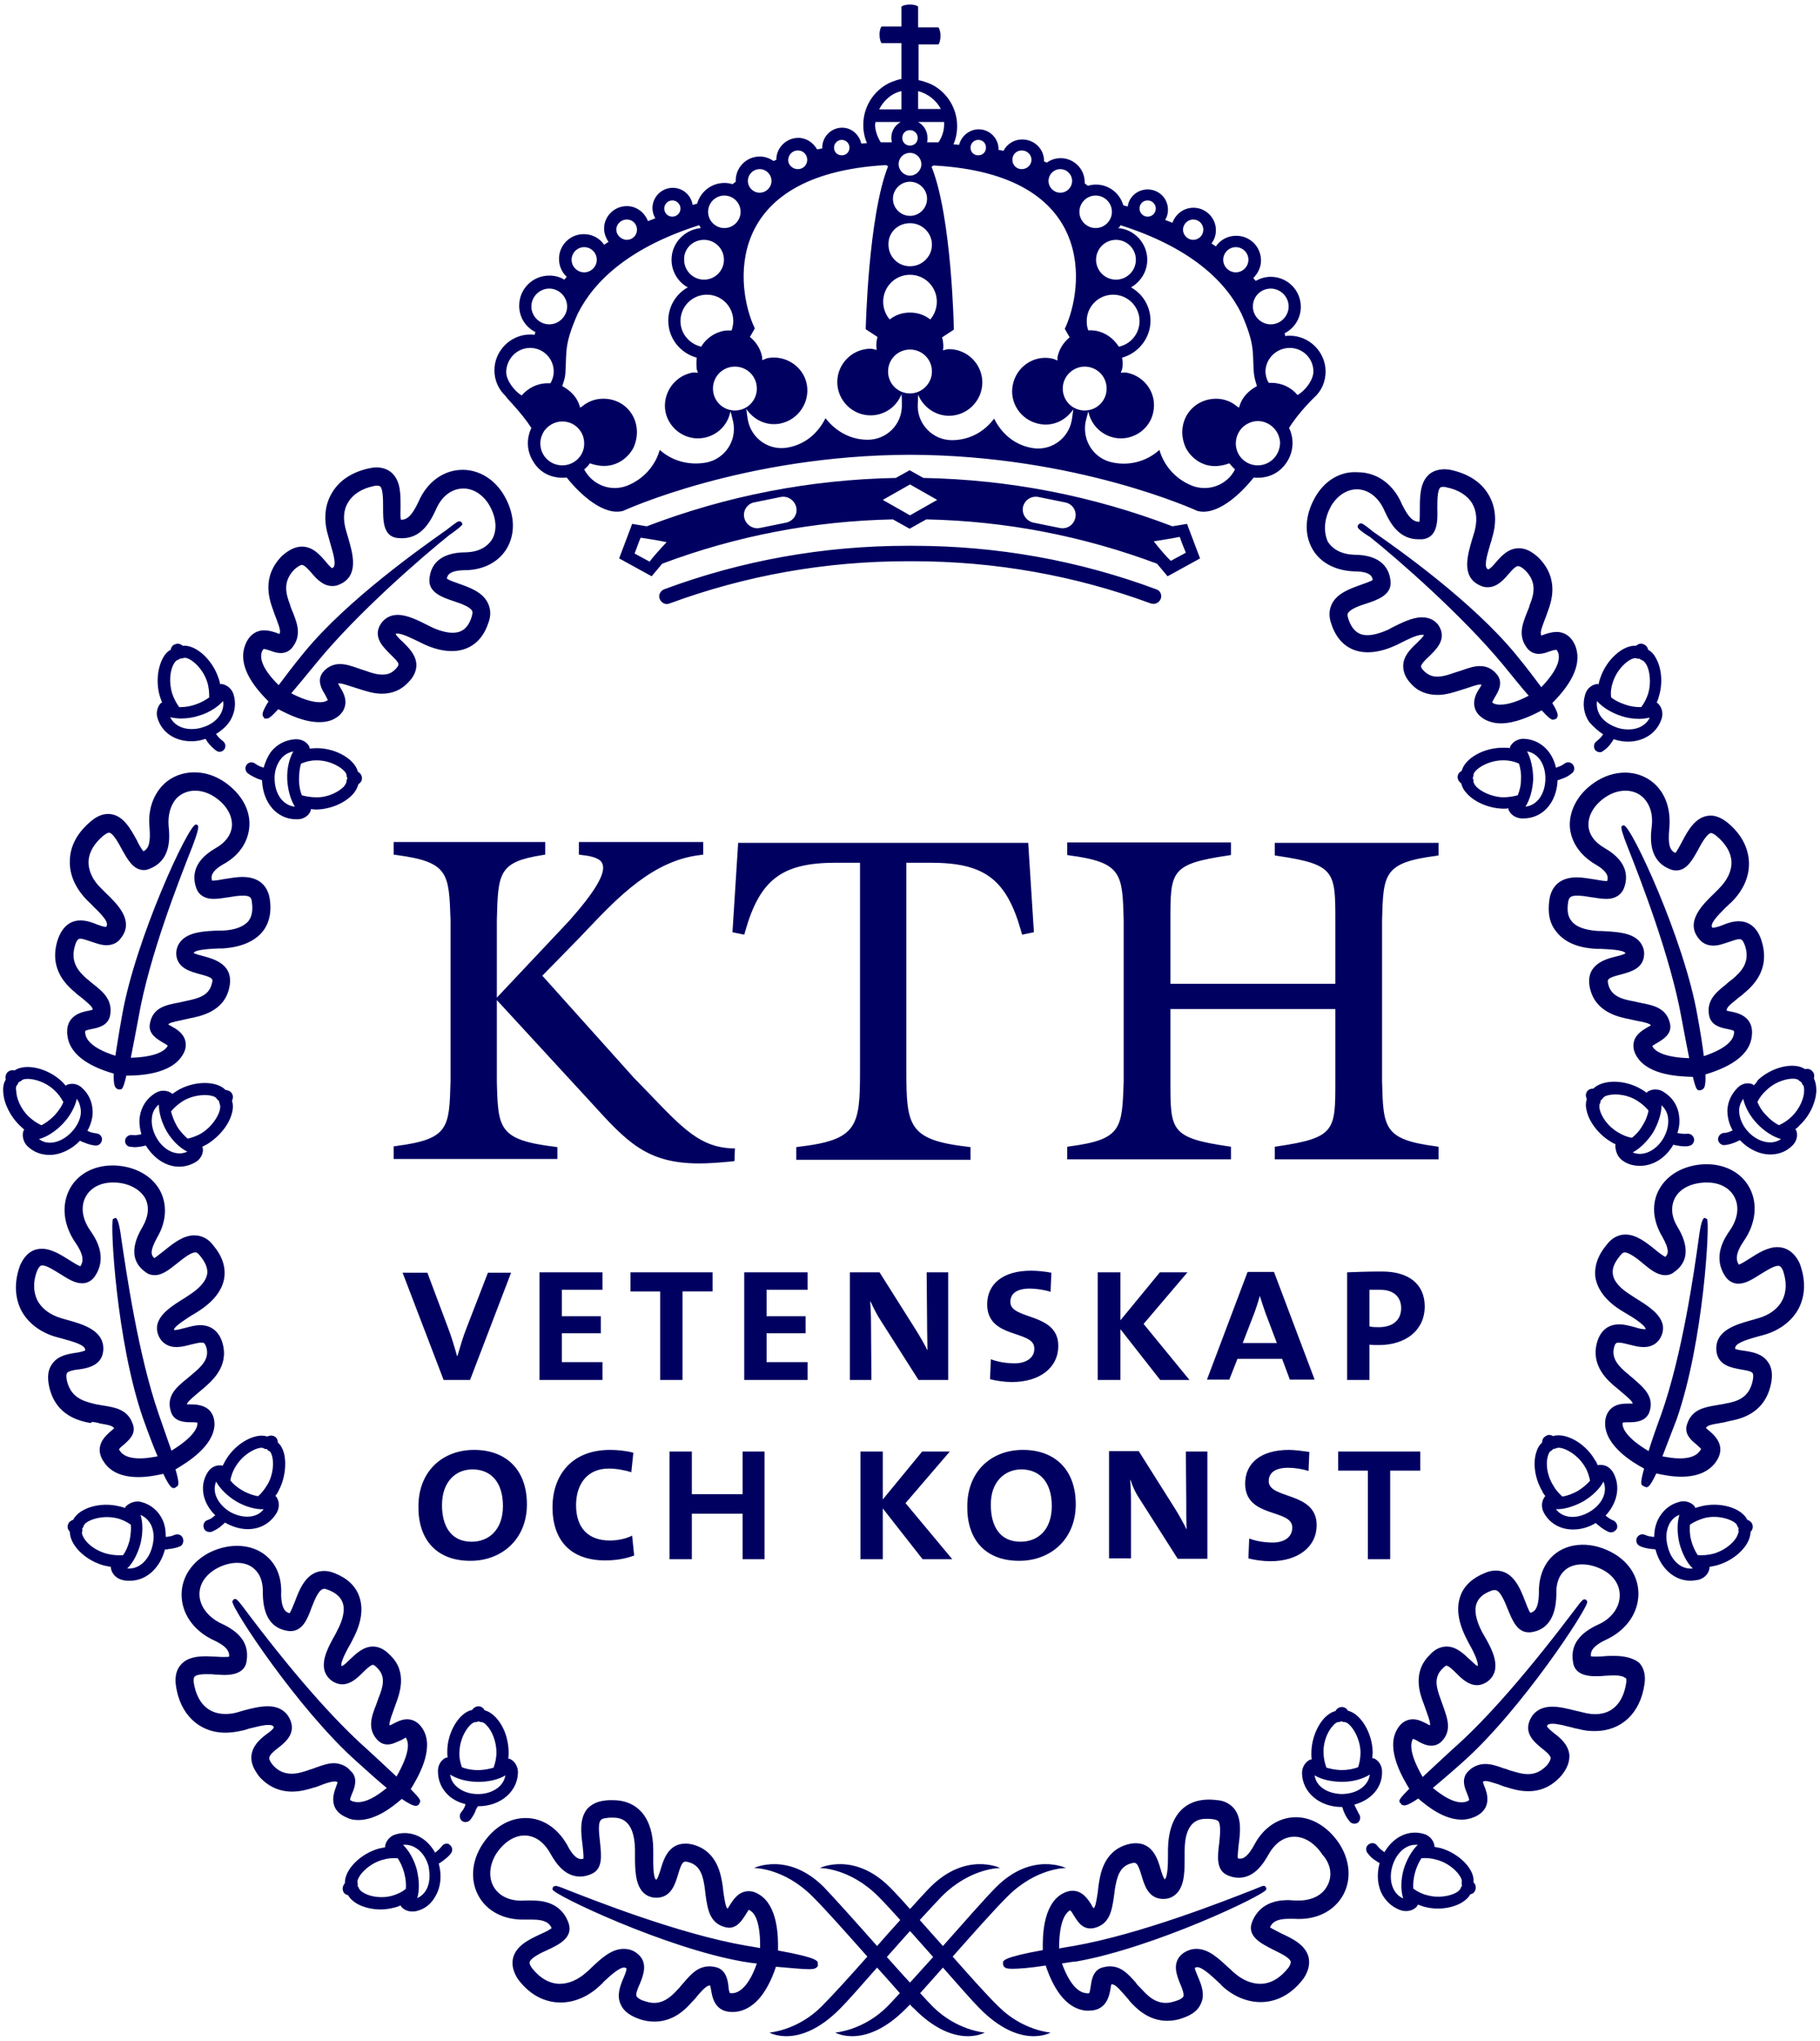
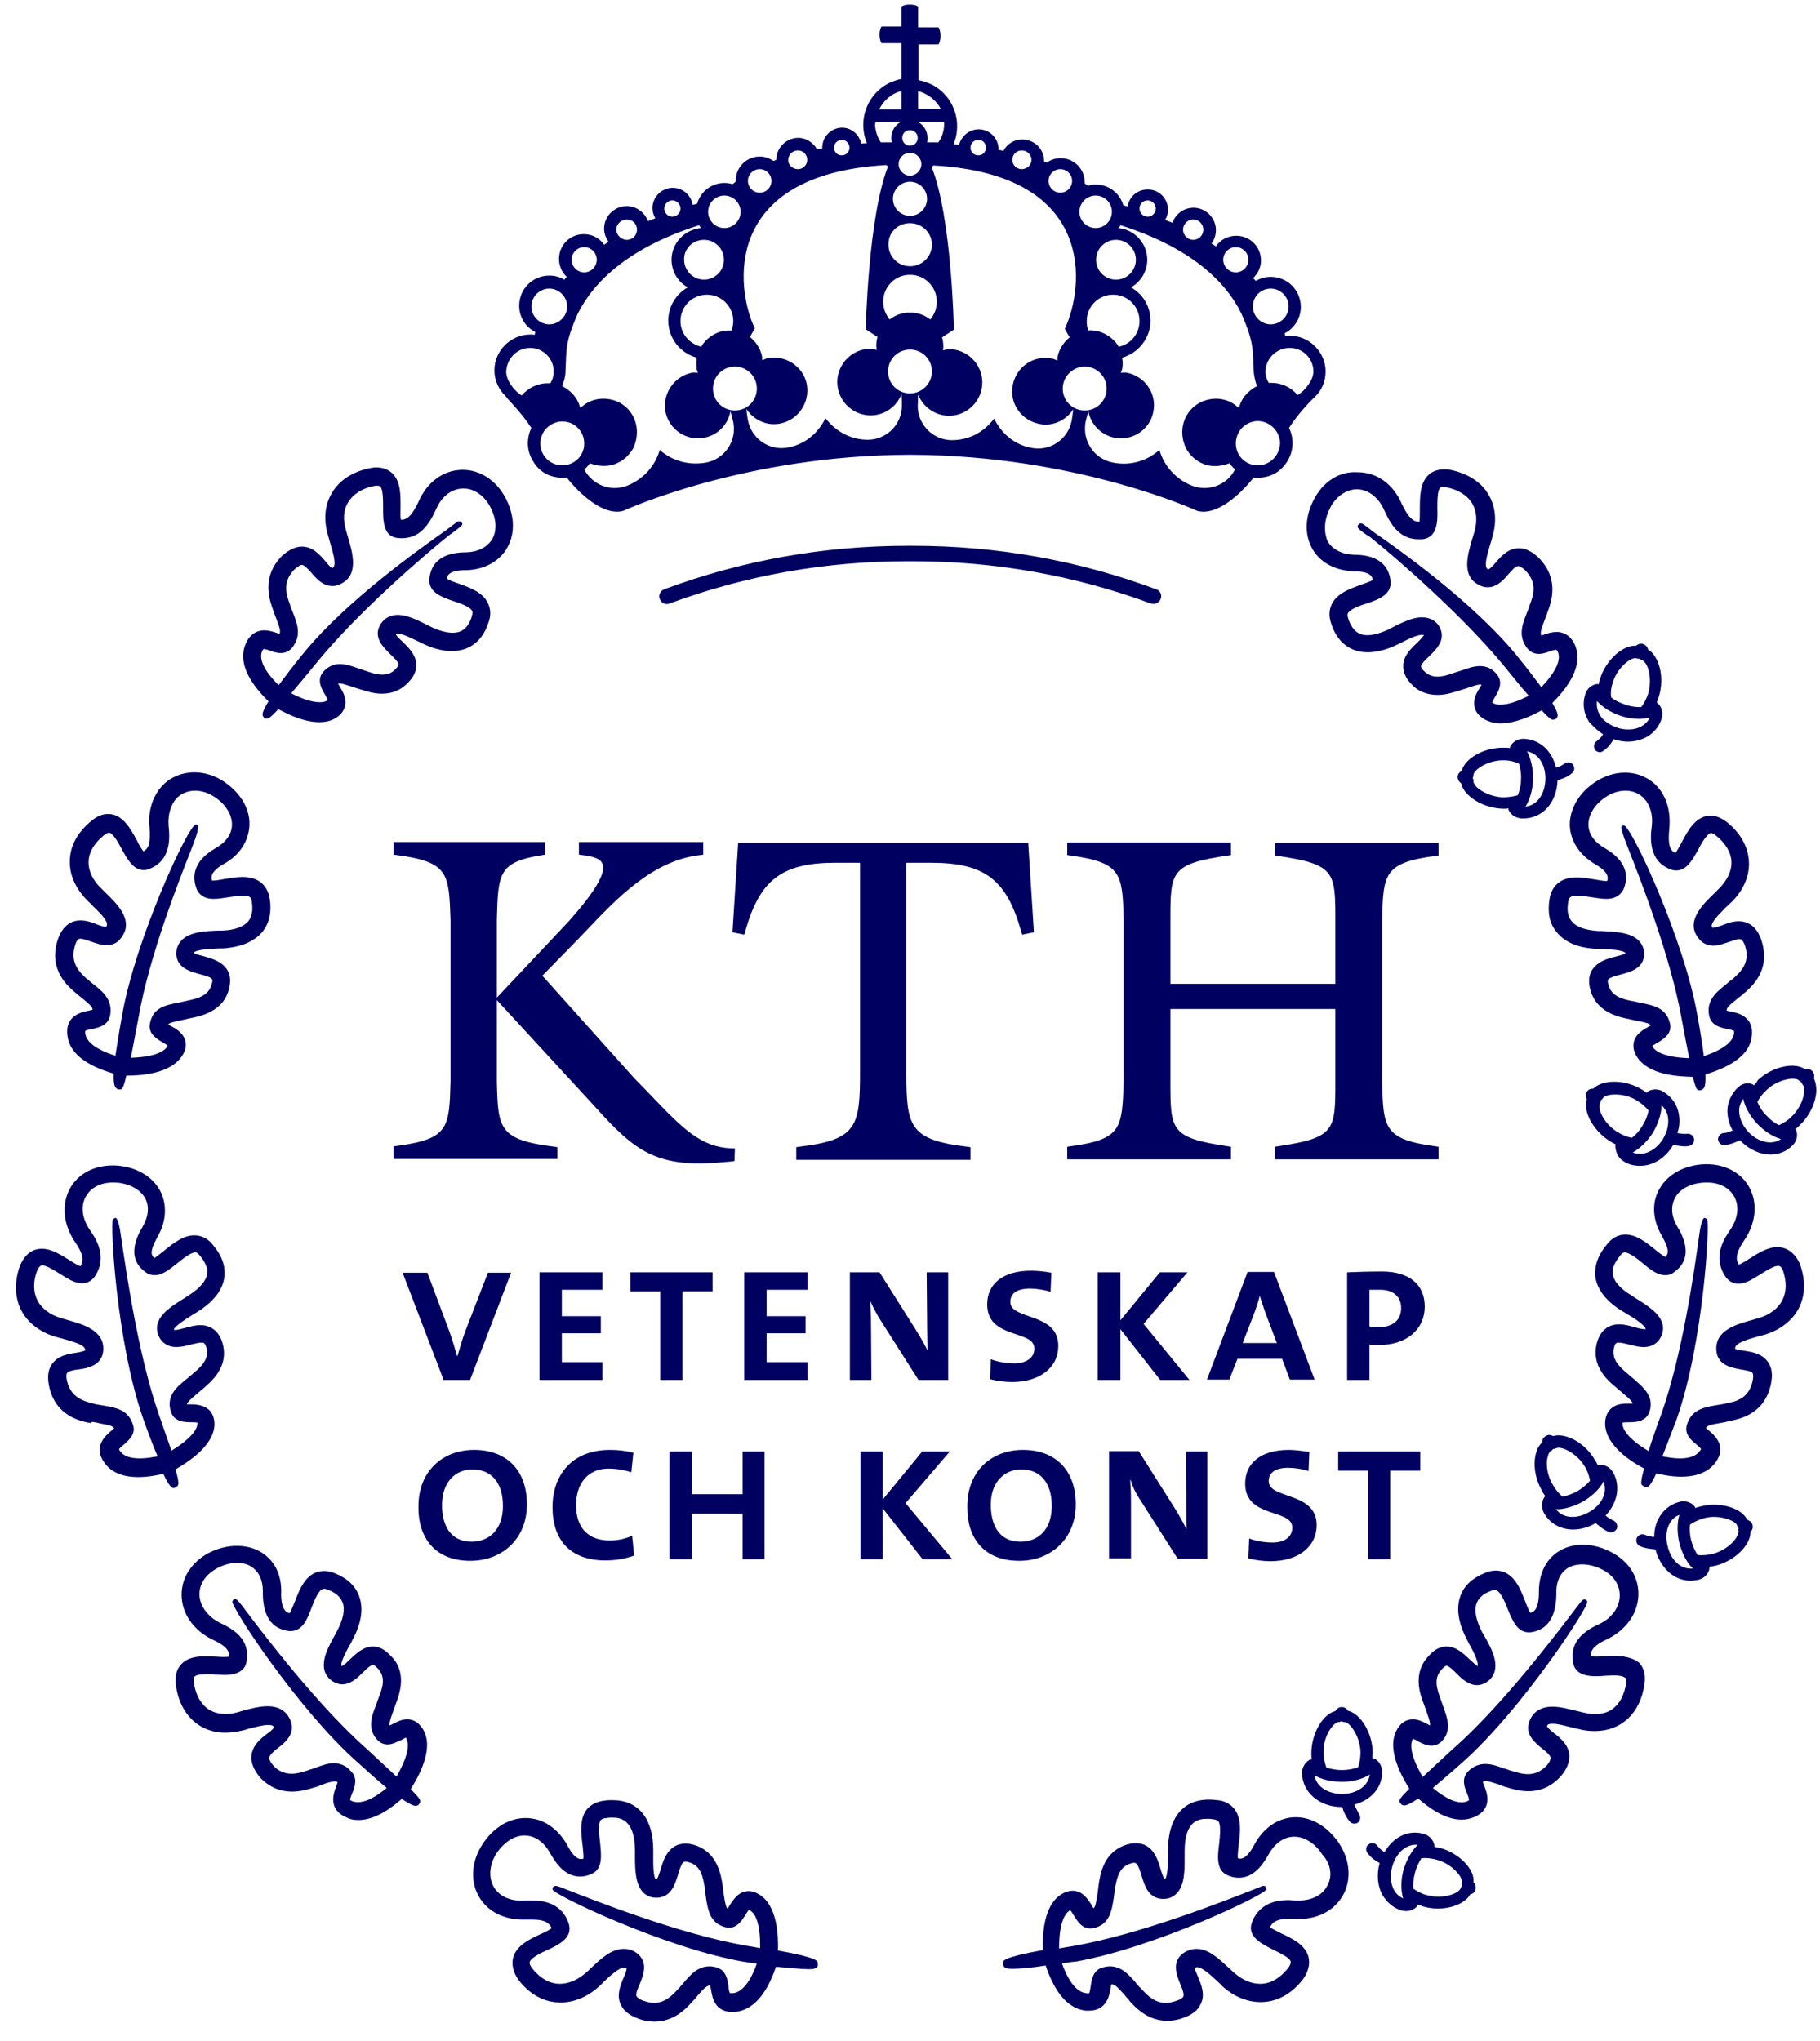
<svg xmlns="http://www.w3.org/2000/svg" version="1.1" id="Layer_1" x="0" y="0" viewBox="0.0 0.0 448.0 502.0" xml:space="preserve" width="298.661" height="334.827">
  <style>.st0{fill:#000061}</style>
-   <path class="st0" d="M234.5 481.4c4.8-5.4 9.9-11.2 13.5-14.8 7.1-7.1 14.4-7 14.4-7s-8.4-4.1-17.2 4.7c-2.4 2.4-7.7 8.4-13.1 14.5-2-2.2-3.9-4.4-5.7-6.4 2-2.2 3.9-4.2 5.4-5.8 7.1-7.1 14.4-7 14.4-7s-8.4-4.1-17.2 4.7c-1.1 1.1-2.9 3.1-5 5.4-2.1-2.4-3.9-4.3-5-5.4-8.8-8.8-17.2-4.7-17.2-4.7s7.3-.1 14.4 7c1.6 1.6 3.4 3.6 5.4 5.8-1.8 2-3.8 4.2-5.7 6.4-5.4-6.1-10.8-12.1-13.1-14.5-8.8-8.8-17.2-4.7-17.2-4.7s7.3-.1 14.4 7c3.6 3.6 8.7 9.4 13.5 14.8-4.5 5.1-8.9 9.9-11.3 12.3-5.9 5.9-12.8 6.4-12.8 6.4s7.4 4.3 17.5-6c1.9-1.9 5.2-5.7 9-10 2.1 2.3 4 4.5 5.6 6.3-1.2 1.3-2.3 2.5-3.1 3.3-5.9 5.9-12.8 6.4-12.8 6.4s7.4 4.3 17.5-6l.9-.9c.3.3.6.7.9.9 10.1 10.3 17.5 6 17.5 6s-6.9-.5-12.8-6.4c-.8-.8-1.9-2-3.1-3.3 1.6-1.8 3.6-4 5.6-6.3 3.8 4.3 7.1 8.1 9 10 10.1 10.3 17.5 6 17.5 6s-6.9-.5-12.8-6.4c-2.5-2.4-6.8-7.2-11.3-12.3m-10.5 6.4c-1.8-1.9-3.7-4.1-5.7-6.3 1.9-2.1 3.8-4.3 5.7-6.4 1.9 2.1 3.8 4.3 5.7 6.4q-3 3.3-5.7 6.3M38.8 176.7c1.1 3.5 4.3 5.6 8.3 5.6 1.2 0 2.4-.2 3.5-.6.1.2.3.5.5.8q.9 1.2 2.1 2.1c.3.2.5.3.8.3q.75 0 1.2-.6c.5-.7.3-1.6-.4-2.1-.5-.4-1-.8-1.4-1.4-.1-.1-.2-.2-.2-.3 1.6-1 2.9-2.2 3.7-3.7 1-1.9 1.2-4 .6-6-.6-1.9-2.2-2.5-3-2.6-.1 0-.2 0-.3.1-.1-.5-.2-1-.4-1.5-1.5-4.6-5.6-8.3-8.8-8-.4-.3-1-.7-1.8-.4-.8.2-1.1.9-1.2 1.4-.8.4-1.5 1.2-2 2.2-1.3 2.6-1.6 6.2-.6 9.4.2.5.3.9.5 1.4-.1 0-.2.1-.3.1-.5.5-1.4 1.9-.8 3.8m16.1-4.3c.2 1 0 2-.5 3-.8 1.6-2.5 2.9-4.6 3.5-.9.3-1.8.4-2.7.4-2.4 0-4.3-1.1-5.2-2.9 1 .2 2 .3 2.6.3 1.5 0 3-.2 4.5-.7 2.4-.7 4.6-2.1 5.9-3.6m-12.2-9c.4-.7.7-1 1-1.1s.5-.2.7-.4c.2.1.5 0 .8-.1 1.2-.4 4.6 2.1 5.8 5.9.4 1.2.5 2.5.5 3.8-.8.6-2 1.3-3.5 1.8q-1.8.6-3.6.6h-.3c-.7-1-1.3-2.1-1.7-3.3-.9-2.9-.5-5.7.3-7.2m30.5 38.1c2 0 3.1-1.4 3.3-2.2v-.3c.4 0 .8.1 1.2.1h.3c3.3-.1 6.7-1.5 8.7-3.6.8-.8 1.3-1.8 1.5-2.6.4-.3.9-.7.9-1.5s-.5-1.3-1-1.6c-.8-3.1-5.5-5.9-10.4-5.8-.5 0-1 .1-1.5.1v-.3c-.3-.8-1.3-2-3.4-2-2.4.1-4.6 1.2-6.1 3.1-.8 1.1-1.4 2.5-1.8 3.9-.1 0-.2-.1-.3-.1-.7-.2-1.2-.5-1.8-.9-.7-.5-1.6-.4-2.1.3s-.3 1.6.3 2.1c.8.6 1.7 1 2.6 1.4q.6.15.9.3c.2 5.6 3.7 9.6 8.4 9.6zm4.6-14.5c3.9-.1 7.4 2.4 7.5 3.6 0 .3.1.6.2.8-.1.2-.2.5-.2.8 0 .2-.2.7-.7 1.3-1.2 1.2-3.7 2.6-6.6 2.6-1.3 0-2.6-.2-3.7-.5-.4-1-.7-2.3-.7-3.9s.2-2.9.5-3.9c1.2-.5 2.4-.8 3.7-.8m-10.2 4.7c-.1-1.9.5-3.7 1.5-5 .6-.8 1.6-1.6 3.1-1.9-1 1.7-1.6 4.3-1.5 6.8s.8 5.1 1.9 6.8c-2.9-.3-4.9-3-5-6.7m-10.5 82.1c.3-1.1.3-2.2 0-3 .2-.4.4-1.1 0-1.8s-1.1-.8-1.6-.9c-2.2-2.3-7.8-2.3-11.9.2-.4.3-.8.5-1.2.8-.1-.1-.1-.2-.2-.2-.1-.1-.9-.6-2-.6-.7 0-1.3.2-2 .6-2.1 1.3-3.4 3.3-3.8 5.8-.2 1.4 0 2.9.4 4.3-.1 0-.2 0-.3.1-.7.1-1.3.2-2 .1-.8-.1-1.6.5-1.7 1.3s.5 1.6 1.3 1.6c.3 0 .7.1 1 .1.6 0 1.3-.1 1.9-.2.4-.1.7-.2.9-.2 2 3.2 5 5.2 8.2 5.2 1.4 0 2.8-.4 4-1.1 1.7-1 2-2.7 1.8-3.5 0-.1-.1-.2-.1-.3.4-.2.9-.5 1.3-.7 3-1.9 5.3-4.8 6-7.6m-12-3c3.4-2 7.6-1.6 8.2-.6q.3.45.6.6c0 .2.1.5.2.8.1.2.2.7 0 1.5-.4 1.6-2 4.1-4.4 5.6-1.1.7-2.3 1.1-3.5 1.4-.8-.7-1.8-1.7-2.6-3-.8-1.4-1.2-2.6-1.5-3.7.9-1.1 1.9-1.9 3-2.6m-6.5 9.2c-1-1.7-1.4-3.5-1.2-5.1.1-1 .5-2.2 1.7-3.2 0 2 .7 4.5 2 6.7s3.2 4 5 4.9c-2.5 1.2-5.7-.2-7.5-3.3m-33.7-3.1c.4.4.8.7 1.1 1l-.2.2c-.3.8-.4 2.5 1 3.9q2.25 2.1 5.4 2.1c2.6 0 5.4-1.3 7.5-3.5.2.1.5.3.9.4.9.4 1.9.7 2.9.8h.1c.8 0 1.4-.6 1.5-1.4s-.5-1.5-1.4-1.6c-.7-.1-1.3-.2-1.9-.5-.1-.1-.2-.1-.3-.1.9-1.6 1.4-3.4 1.3-5-.1-2.1-.9-4-2.5-5.5-.9-.9-1.9-1.1-2.5-1.1-.7 0-1.2.2-1.4.3-.1 0-.2.1-.2.2-.3-.4-.7-.8-1-1.1-3.5-3.3-8.9-4.5-11.6-2.7-.5-.1-1.2-.1-1.8.5-.5.6-.5 1.3-.4 1.8q-.75 1.2-.6 3c.1 2.7 1.7 6 4.1 8.3m15-3.7c.1 1.8-.8 3.7-2.3 5.3s-3.5 2.6-5.3 2.6q-1.5 0-2.7-.9c1.9-.5 4.1-1.9 5.9-3.8s3-4.2 3.4-6.1c.6.8.9 1.8 1 2.9m-15.7-6.3c.2-.2.3-.5.4-.7.2-.1.5-.2.7-.4.8-.9 5.1-.4 8 2.3 1 .9 1.7 1.9 2.3 3-.4 1-1.1 2.1-2.2 3.3-1.1 1.1-2.2 1.9-3.2 2.4-1.1-.5-2.1-1.2-3.1-2.1-2.1-2-3.1-4.7-3.1-6.4-.2-.7 0-1.2.2-1.4m65.7 90.6c-.3-1.1-.8-2-1.5-2.6 0-.5-.2-1.2-.8-1.5-.7-.4-1.4-.2-1.8 0-3-1-7.9 1.7-10.3 5.9-.2.4-.5.9-.7 1.3-.1 0-.2-.1-.3-.1h-.4c-1.3 0-2.4.7-3.1 1.9-2 3.4-1 7.5 2 10.4-.1.1-.2.1-.3.2-.5.5-1.1.8-1.7 1-.8.3-1.1 1.2-.8 2 .2.6.8.9 1.4.9.2 0 .4 0 .6-.1.9-.4 1.8-.9 2.5-1.6.3-.2.5-.5.7-.6 1.8 1 3.7 1.6 5.6 1.6 3.1 0 5.6-1.5 7.1-4 1-1.8.4-3.3-.1-4-.1-.1-.2-.1-.2-.2.3-.4.6-.8.8-1.3 1.5-2.8 2-6.4 1.3-9.2M58 360.8c2-3.4 5.9-5.1 6.9-4.5.3.2.5.2.8.2.1.2.3.4.6.5.2.1.5.5.7 1.3.4 1.6.3 4.5-1.2 7-.7 1.1-1.4 2.1-2.3 2.8-1.1-.2-2.4-.6-3.8-1.4s-2.4-1.7-3-2.5c.2-1.1.6-2.3 1.3-3.4M56.7 372c-2.7-1.6-4.7-4.6-3.5-7.5.9 1.7 2.8 3.6 5 4.9s4.8 2 6.7 1.9c-1.6 2.2-5.1 2.4-8.2.7M45 378.4c-.3-.8-1.2-1.1-2-.8-.6.3-1.2.4-1.9.5h-.3c0-1.5-.2-3-.8-4.2-1-2.2-2.9-3.8-5.3-4.4-1.7-.4-3.2.5-3.8 1.2-.1.1-.1.2-.1.3-.5-.2-1-.3-1.4-.4-4.7-1.2-9.9.4-11.4 3.3-.5.2-1.1.5-1.3 1.3s.2 1.3.5 1.7c0 .9.3 1.9.9 2.9 1.5 2.5 4.5 4.6 7.7 5.4l1.5.3v.3c.1.8.8 2.4 2.8 2.9.6.2 1.3.2 1.9.2 4 0 7.4-3.1 8.6-7.7.3 0 .6 0 .9-.1 1-.1 2-.3 2.9-.7.6-.3.9-1.2.6-2m-24.4-.1c-.4-.7-.5-1.2-.4-1.4.1-.3.1-.6 0-.8.2-.2.3-.4.4-.7.3-1.2 4.2-2.8 8.1-1.9 1.3.3 2.5.9 3.5 1.6.1 1 0 2.4-.3 3.9-.4 1.5-1 2.8-1.6 3.6-1.2.1-2.5 0-3.8-.3-2.9-.7-5.1-2.5-5.9-4m16.9 2.1c-.8 3.3-3.1 5.5-5.7 5.5h-.5c1.5-1.4 2.7-3.9 3.3-6.2.6-2.5.6-5.1 0-7 1.4.6 2.2 1.7 2.6 2.5.7 1.5.8 3.3.3 5.2m80.1 64h.1c5.5 0 9.7-3.6 9.8-8.3 0-2-1.3-3.1-2.1-3.4h-.3c.1-.5.1-1 .1-1.5 0-3.3-1.2-6.7-3.3-8.8-.8-.8-1.7-1.4-2.6-1.6-.2-.4-.7-1-1.5-1s-1.3.5-1.6.9c-3.1.6-6.1 5.4-6.1 10.2 0 .5 0 1 .1 1.5h-.3c-.8.3-2.1 1.3-2.1 3.4 0 2.4 1 4.6 2.9 6.2 1.1.9 2.4 1.5 3.9 1.9 0 .1-.1.2-.1.3-.2.7-.6 1.2-1 1.7-.5.6-.4 1.6.2 2.1q.45.3.9.3c.4 0 .9-.2 1.2-.6.6-.8 1.1-1.6 1.4-2.6.2-.2.3-.5.4-.7m-.6-20.7c.3 0 .6-.1.8-.2.2.1.5.2.8.2.2 0 .7.2 1.2.8 1.2 1.2 2.4 3.8 2.4 6.7 0 1.3-.3 2.6-.7 3.7-1 .3-2.3.6-3.9.6s-2.9-.3-3.9-.7c-.4-1.1-.7-2.4-.6-3.8.1-4 2.7-7.3 3.9-7.3m-6.2 12.9c1.7 1.1 4.2 1.8 7 1.8 2.5 0 5-.6 6.6-1.6-.5 3-3.6 4.6-6.7 4.6h-.1c-1.9 0-3.7-.6-4.9-1.6-.9-.7-1.7-1.7-1.9-3.2m-2 17.6c-.4.5-.9 1-1.4 1.4-.1.1-.2.1-.3.2-1.7-3-4.4-4.8-7.5-4.8q-1.05 0-2.1.3c-1.9.5-2.6 2.1-2.7 2.9v.3l-1.5.3c-4.7 1.3-8.5 5.3-8.4 8.5-.3.4-.7 1-.5 1.8s.8 1.1 1.3 1.2c.4.8 1.2 1.5 2.2 2.1 1.6.9 3.7 1.4 5.8 1.4 1.2 0 2.4-.2 3.5-.5.5-.1 1-.3 1.4-.5 0 .1.1.2.1.2.4.6 1.4 1.3 2.7 1.3.3 0 .7 0 1.1-.1 2.1-.5 3.7-1.8 4.7-3.7 1.3-2.2 1.6-5.1.8-8 .2-.1.5-.3.8-.5.8-.6 1.6-1.2 2.2-2 .5-.7.4-1.6-.3-2.1-.4-.5-1.4-.4-1.9.3m-12.2 12.2c-2.8.8-5.6.2-7.1-.7-.7-.4-1-.8-1.1-1-.1-.3-.2-.5-.4-.7.1-.2.1-.5 0-.8-.3-1.2 2.3-4.5 6.1-5.6 1.3-.4 2.6-.5 3.8-.4.6.9 1.2 2.1 1.6 3.6s.5 2.9.4 3.9c-.9.8-2 1.3-3.3 1.7m8.3-1.4c-.5.9-1.3 1.6-2.2 2 .6-1.9.5-4.5-.1-7-.6-2.3-1.9-4.7-3.4-6.1 2.8-.3 5.4 1.9 6.3 5.3.4 2.2.3 4.3-.6 5.8" />
  <path class="st0" d="M199.1 484.5c1 0 1.9-.1 2.2-.8 0-.1.1-.2 0-.3v-.2c.1-.7.1-1.5-9.8-3.3.1-3.6-.1-10.9-4.5-13.7q-1.35-.9-2.7-.9c-2.5 0-3.8 2.1-4.7 3.5-.1.2-.3.5-.5.8-.4-.3-.6-1.2-1-3.8l-.2-1.7c-.4-2.8-1.3-8.5-7.1-10.2q-1.05-.3-2.1-.3c-4.2 0-5.4 4-6.1 6.4-.3.9-.7 2.3-1.1 2.5-.8-.6-.7-4.5-.7-6.1v-1.2c0-7.8-3.7-12.3-10-12.3-.6 0-1.3 0-1.9.1-1.9.2-3.3.9-4.4 2.1-1.9 2.4-1.5 5.9-1.1 8.9.1 1 .3 2.6.2 3.3-.2.1-.4.1-.6.1-1 0-2.2-1.1-3.4-3.5-2.4-4.2-6.1-6.6-10.2-6.6s-7.9 2.3-10.6 6.4-3.1 8.8-1.1 12.6 6.1 6 11 6h2.4c3 0 4.1.8 4.7 2.1-.6.5-1.9 1.1-2.8 1.5-2.8 1.3-5.9 2.8-6.7 5.8-.4 1.7 0 3.5 1.3 5.4 3.6 4.7 7.7 5.6 10.4 5.6 3.3 0 6.7-1.4 9.5-4 .4-.4.8-.7 1.1-1.1 1.6-1.5 3.8-3.5 5-3.5.1 0 .4 0 .6.2.1.4-.4 1.6-.7 2.3-.8 1.9-1.8 4.3-.7 6.6.7 1.6 2.2 2.7 4.4 3.5 1.3.5 2.7.7 3.9.7 4.8 0 7.8-3.2 9.2-4.8l.2-.2c.5-.5.9-1 1.3-1.5 1.4-1.6 2.2-2.4 3-2.4.1.3.1.6.2.9.3 1.8.8 6.1 6.1 5.6 4.2-.5 7.6-4.2 9.9-11.1 3.7.3 6.4.6 8.1.6m-18.6 5.9h-.8c-.2-.2-.4-1.2-.4-1.8-.2-1.5-.6-4-3.1-4.6-.5-.1-1-.2-1.5-.2-2.9 0-4.6 1.9-6.3 3.9-.4.4-.8.9-1.2 1.4l-.3.3c-1.2 1.3-3.1 3.4-5.9 3.4-.8 0-1.6-.2-2.5-.5-1-.3-1.6-.8-1.8-1.1-.3-.6.3-2 .8-3.1.8-2 2.2-5.3-.7-7.5-1-.8-2.1-1.1-3.3-1.1-3 0-5.6 2.4-8.1 4.8-.4.4-.7.7-1.1 1-2 1.8-4.3 2.8-6.5 2.8-2.5 0-4.9-1.4-6.8-3.8-.3-.4-.8-1.2-.6-1.6.3-1 2.7-2.2 4.3-2.9 2.8-1.3 6.6-3.1 5.2-6.8-2-5.4-7.3-5.4-9.1-5.4h-1.5c-3.7.3-6.6-1.1-7.9-3.6-1.2-2.3-.9-5.3.8-8 1.9-2.8 4.4-4.4 6.9-4.4s4.7 1.5 6.3 4.3c1.4 2.5 3.6 5.8 7.4 5.8q1.35 0 2.7-.6c3-1.2 2.5-4.7 2.2-7.8-.2-2-.6-4.6.2-5.5.1-.1.3-.4 1.4-.5.5-.1 1-.1 1.4-.1 1.5 0 5.5 0 5.6 7.9v1.2c0 3.4 0 7.2 2 9.3 1 1 2.3 1.4 3.7 1.3 3.3-.3 4.2-3.4 4.9-5.7 1-3.4 1.4-3.4 2.7-3 2.9.8 3.5 3.6 3.9 6.5l.2 1.7c.5 3.4 1 6.9 5 7.8.2 0 .5.1.7.1 2.1 0 3.2-1.8 4-3 .3-.5.8-1.3.9-1.4 0 0 .1 0 .4.2 1 .6 2.5 2.6 2.4 9.2-1.1-.2-2.2-.4-3.5-.6-16.6-2.9-37.5-11.2-44.4-13.9-1.4-.6-2.2-.8-2.4-.8s-.4.1-.6.2c-.1.1-.1.1-.1.2s-.1.1-.1.2v.3c.5 1.4 27.6 14.3 46.7 17.7 1.3.2 2.4.4 3.6.5-2 5.7-4.3 7.1-5.8 7.3M64.7 176.1l.3.4v.2h.7c.3 0 .7 0 2.8-2.3 2.8 1.5 6.5 3.2 10.1 3.2 1.5 0 2.9-.3 4-1 1.2-.7 2-1.7 2.3-2.9.5-1.9-.5-3.6-1.3-4.9-.1-.2-.3-.5-.4-.7.6-.2 1.9.3 3.5.8l1.9.6c1.3.4 3.3 1.1 5.4 1.1 2.7 0 4.9-1 6.6-2.9 1.3-1.3 1.9-2.8 1.9-4.2-.1-2.5-1.9-4.2-3.4-5.7-.6-.5-1.5-1.4-1.7-1.9.1-.1.1-.1.4-.1 1.3 0 3.6 1.2 5.5 2.1l.8.4c7.8 3.7 13.9 1.6 16.1-5.1.7-1.8.6-3.4-.1-4.9-1.3-2.7-4.4-3.8-7.2-4.8-.9-.3-2.3-.8-2.9-1.2.1-.9.7-2.1 4.7-2.1 4.6-.1 8.3-2.2 10.2-5.6 2-3.6 1.8-8.2-.7-12.6-2.3-4.1-6.2-6.5-10.3-6.5-4.7 0-8.8 3-10.9 7.9-1.7 3.6-2.9 4.4-4.3 4.4-.2-.7-.1-2.1-.1-3.1 0-2.9.1-6.2-2-8.3-.7-.7-2-1.5-4-1.5-.5 0-1 .1-1.6.2-4.3.9-7.5 3-9.3 6.1-1.8 3-2.1 6.7-.9 10.6.2.6.3 1.2.5 1.8.9 3 1.6 5.6.5 6.1-.4-.1-1.2-1.1-1.7-1.7-1.4-1.6-3.1-3.6-5.8-3.6-1.6 0-3.2.8-4.9 2.3-5.2 5.3-3 11-2.1 13.5l.1.3c.2.6.4 1.1.6 1.6.9 2.4 1.1 3.1.8 3.8-.3-.1-.6-.2-.8-.3-.9-.3-1.9-.6-3-.6-1.2 0-3.4.5-4.6 3.5-1.6 4 .3 8.7 5.7 14-1.7 2.7-1.5 3.2-1.4 3.6m-.2-15.9c.2-.5.4-.6.4-.6.4 0 1 .2 1.6.4.8.3 1.7.6 2.6.6 1.4 0 2.3-.7 2.8-1.3 2.4-3 1.3-5.9.2-8.7-.2-.5-.4-.9-.6-1.5l-.1-.4c-1.1-2.8-1.8-5.8 1.1-8.7 1-.9 1.6-1.1 1.8-1.1.6 0 1.6 1.1 2.4 2 1.2 1.4 2.8 3.2 5.1 3.2.6 0 1.2-.1 1.8-.4 4.9-2.1 3.2-7.7 2.1-11.5-.2-.6-.3-1.1-.5-1.7-.8-2.7-.7-5.1.5-7 1.2-2 3.4-3.4 6.3-4 .3-.1.5-.1.8-.1.6 0 .8.2.8.2.7.7.7 3.3.7 5.1 0 3.1-.1 7.3 3.7 7.6 5.2.5 7.6-3.3 9.3-7 1.4-3.3 3.9-5.2 6.8-5.2 2.5 0 4.9 1.6 6.4 4.2 1.7 3 1.9 6 .7 8.2-1.2 2-3.4 3.2-6.4 3.3-7.1 0-8.9 3.6-9.1 6.7-.2 3.2 3.2 4.4 5.9 5.3 1.8.6 4.1 1.4 4.6 2.4.1.1.2.5-.1 1.5-1.1 3.5-3.2 3.9-4.7 3.9s-3.3-.5-5.2-1.4l-.8-.4c-2.4-1.2-5.1-2.6-7.5-2.6-2 0-3.6 1-4.5 2.8-1.4 3 1.1 5.3 2.7 6.9.8.8 2 1.9 2 2.5 0 .2-.2.6-.7 1.1-.9 1-1.9 1.4-3.3 1.4s-2.9-.5-4-.9l-1.8-.6c-1.7-.6-3.2-1.1-4.6-1.1-1.7 0-3.1.7-4.2 2-1.6 2-.3 4.2.5 5.5.2.4.6 1.1.7 1.4-.1 0-.1.1-.2.1-.5.3-1.1.4-1.8.4-2.3 0-5.1-1.2-7-2.2 1.6-1.9 3.7-4.4 6.3-7.6 10-12.2 25.8-25.9 32.8-31.5l.2-.1c1.8-1.3 2.7-2.1 2.8-2.3v-.3l-.4-.5h-.4c-.3 0-.4 0-3.1 2.1-6.1 4.3-24.4 17.2-35 30.1-2.8 3.4-4.8 6.1-6.3 8.1-4.6-4.5-4.6-7.1-4.1-8.3m23.7 287.6c4.4 0 8.5-3.3 10.7-5.2 1.6 1.1 2.8 1.7 3.4 1.7s.8-.3.9-.5v-.1c.1-.1.2-.2.2-.3.1-.4.2-.7-2.3-3.2 1.6-2.6 5.9-9.7 3.1-14.6-1.2-2.1-2.8-2.6-4-2.6-1.4 0-2.6.7-3.6 1.2-.2.1-.4.2-.7.3-.1-.5.1-1.4.9-3.5l.6-1.7c.9-2.4 3-7.9-1.3-12-1.3-1.4-2.7-2.2-4.3-2.2-2.4 0-4.2 1.8-5.7 3.2-.6.6-1.6 1.6-2 1.6-.5-.8 1.6-4.5 2.3-5.7l.4-.8c2.2-4.1 2.7-7.7 1.6-10.7-.9-2.5-2.9-4.4-5.9-5.6-.9-.4-1.9-.6-2.7-.6-4.3 0-6 4.3-7.2 7.5-.4.9-.9 2.3-1.3 2.9-.9-.2-2-.9-2.1-4.5.2-3.7-.8-6.8-3-9-3.4-3.5-9.3-4.1-14.7-1.4-4.2 2.2-6.8 6-6.8 10.3 0 4.5 2.7 8.6 7.4 11 3.8 1.7 4.4 3 4.3 4.3-.5.1-1.8.1-3.1 0-.8 0-1.6-.1-2.5-.1-2.1 0-4.7.2-6.3 2.1-1.1 1.2-1.5 3-1.2 5.1 1 7.1 5.7 11.6 12.2 11.6 1.3 0 2.7-.2 4-.5.6-.1 1.2-.3 1.8-.5 1.7-.4 3.4-.9 4.7-.9 1.2 0 1.3.3 1.4.6-.1.4-1.1 1.2-1.7 1.6-1.6 1.2-3.5 2.8-3.8 5.3-.2 1.7.5 3.4 2 5.3 2.2 2.4 4.9 3.6 8 3.6 2.2 0 4.1-.6 5.4-1l.4-.1c.6-.2 1.1-.4 1.6-.6 1.3-.5 2.4-.8 3.1-.8.2 0 .4 0 .7.2l-.3.9c-.6 1.6-2.3 5.8 2.6 7.8.7.4 1.7.6 2.8.6m-5.9-14c-1.5 0-2.9.5-4.6 1.1-.5.2-1 .4-1.5.5l-.5.2c-1 .3-2.4.8-3.9.8-1.8 0-3.4-.7-4.6-2.1-.7-.8-1-1.5-.9-1.9.1-.7 1.2-1.6 2.1-2.3 1.8-1.4 4.4-3.5 3.1-6.8-.5-1.3-1.9-3.5-5.6-3.5-1.9 0-3.9.5-5.8 1-.6.2-1.1.3-1.7.5-1 .3-2 .4-2.9.4-4.3 0-7-2.8-7.8-7.7-.1-.8 0-1.3.2-1.5s.8-.6 2.9-.6c.7 0 1.5 0 2.2.1.8 0 1.5.1 2.2.1 3.4 0 5.2-1.2 5.5-3.4.9-5.4-3.2-7.9-6.7-9.5-3-1.6-4.9-4.2-4.9-7 0-2.6 1.6-4.9 4.4-6.4 3.6-1.9 7.4-1.7 9.4.5 1.3 1.3 1.9 3.3 1.8 5.9.1 5.5 2.2 8.6 6.5 9.1h.3c3 0 4.2-3 5.2-5.8.8-2 1.8-4.6 3.1-4.6.3 0 .6.1 1.1.3 1.8.7 2.9 1.7 3.4 3 .7 1.7.2 4.2-1.3 7l-.4.8c-1.7 3-3.5 6.3-2.7 9.1.4 1.2 1.2 2.2 2.4 2.8.6.3 1.3.5 1.9.5 2.1 0 3.7-1.5 5.1-2.9.8-.8 2-1.9 2.5-1.9.2 0 .5.2 1.1.8 2.1 2.1 1.4 4.6.3 7.3l-.6 1.7c-1.2 3-2.3 6.1.5 8.9.7.6 1.4.9 2.3.9 1.2 0 2.2-.6 3.2-1 .5-.2 1.2-.7 1.3-.7 0 0 .1.1.2.4.4.8 1 3.1-2.5 9.2-1.8-1.7-4.1-3.8-7.1-6.6-8.5-7.5-18.9-19.4-30.8-35.3-.9-1.2-1.5-1.8-1.7-1.8h-.3c-.2.1-.4.3-.5.6-.3 1.5 16.2 26.6 30.6 39.4 2.9 2.6 5.3 4.8 7.4 6.5-2.8 2.3-5.1 3.5-7.1 3.5-.5 0-.9-.1-1.3-.2l-.6-.3c-.1-.3.3-1.2.5-1.7.6-1.4 1.5-3.8-.4-5.5-1.1-1.3-2.5-1.8-4-1.9m-59.6-84c.7.1 1.3.2 1.9.4 2.4.4 3.1.6 3.5 1.2-.2.2-.5.4-.7.6-1.3 1.1-4.7 3.9-1.6 8 1.7 2.3 4.5 3.4 8.3 3.4 2.4 0 4.7-.5 6.1-.8 1.6 3.4 2.2 3.5 2.5 3.5s.5-.1.7-.3l.3-.2c.2-.3.5-.7-.5-4.1 2.9-1.7 9.4-5.7 9.6-11 0-1.5-.4-2.6-1.2-3.5-1.4-1.4-3.4-1.5-4.8-1.5H46c.1-.5.7-1.1 2.6-2.7l1.3-1.1c2.1-1.8 6.5-5.4 4.9-11.2-.8-2.9-2.8-4.5-5.5-4.5-1.3 0-2.6.4-3.8.7-.9.2-1.8.5-2.4.5-.2 0-.2 0-.3-.1.2-.9 3.4-2.9 4.7-3.7l1-.6c4-2.5 6.2-5.3 6.7-8.4.4-2.7-.5-5.4-2.6-7.9-1.6-2.2-3.5-2.6-4.8-2.6-2.7 0-5.2 2-7.3 3.7-.8.6-2 1.6-2.5 1.9-.7-.6-1.3-1.5.7-5.1 2.3-3.9 2.5-8.1.7-11.5-2-3.7-6.2-6-11.2-6.2h-.5c-4.7 0-8.7 2.2-10.6 5.9-2 3.9-1.5 8.7 1.4 13 2.3 3.3 2 4.8 1.3 5.9-.7-.2-1.9-1-2.7-1.5-2.1-1.3-4.4-2.8-6.8-2.8-1.7 0-3.9.7-5.4 4.2-1.4 3.9-1.3 7.7.3 10.9 1.6 3.1 4.7 5.5 8.6 6.6.5.1 1 .3 1.5.4 3.2.9 5.7 1.6 5.7 2.9-.3.2-1.5.5-2.3.6-2 .3-4.5.7-5.9 2.8-1 1.4-1.2 3.2-.7 5.5 1.6 7.3 7.6 8.5 10.2 9zm-6.2-10c-.3-1.4-.1-1.9 0-2 .3-.5 1.8-.8 2.9-.9 2.1-.3 5.6-.9 6-4.5.5-5.1-5-6.6-8.9-7.7-.5-.1-1-.3-1.4-.4-2.7-.8-4.8-2.3-5.9-4.4-1-2-1.1-4.6-.1-7.2.6-1.4 1.1-1.4 1.3-1.4 1.1 0 2.9 1.2 4.4 2.1 1.9 1.2 3.6 2.3 5.4 2.3q1.8 0 3-1.5c3.6-5 .1-9.9-1-11.5-2-2.9-2.4-5.9-1.1-8.3 1.2-2.2 3.6-3.5 6.7-3.5h.4c3.4.1 6.2 1.6 7.5 3.8 1.1 2 .9 4.5-.6 7.1-1.1 1.9-4.4 7.6.8 11.2.6.5 1.4.7 2.2.7 1.9 0 3.6-1.4 5.5-2.9 1.4-1.1 3.3-2.7 4.5-2.7.2 0 .5 0 1.2.9 1.3 1.6 1.9 3.1 1.7 4.4-.3 1.8-1.9 3.6-4.6 5.3l-.9.6c-2.9 1.8-6.2 3.8-6.8 6.7-.2 1.2.1 2.5.9 3.6.6.8 1.8 1.8 3.8 1.8 1.2 0 2.4-.3 3.5-.6 1-.2 1.9-.5 2.7-.5.5 0 .8 0 1.2 1.2.8 2.8-1.2 4.7-3.5 6.6l-1.3 1.1c-2.6 2.1-5.2 4.3-3.9 8.2.8 2.4 3.4 2.5 4.9 2.5.5 0 1.2 0 1.6.1v.2c0 1.1-1 3.4-6.4 6.7-.8-2.3-1.8-5.2-3.1-8.9-5.1-14.7-8-35-9.3-43.7-.4-3.1-.9-4.7-1.4-4.7l-.6.3c-.7 1 .8 30.2 7.5 49.3 1.4 3.9 2.5 6.8 3.5 9.1-1.2.2-2.8.5-4.3.5-2.3 0-3.9-.5-4.8-1.6-.3-.4-.4-.6-.4-.6.1-.3.8-.9 1.2-1.2 1.1-1 3.1-2.6 2.2-5-1.2-3.6-4.2-4.1-7.2-4.6l-1.8-.3-.4-.1c-2.9-.7-5.8-1.6-6.8-5.6m2.2-95.5.2.2c.5.4 1 .8 1.4 1.1 1.9 1.6 2.5 2.1 2.5 2.8-.3.1-.6.1-.9.2-1.6.3-6 1.1-5.3 6.2.5 4.1 4.4 7.3 11.4 9.3-.1 2.7.3 3.2.5 3.5.2.2.5.4.8.4h.2c.5 0 .8 0 1.6-3.4 3.2 0 10.9-.3 13.8-5 .8-1.2 1-2.5.7-3.6-.5-1.9-2.2-2.9-3.5-3.6-.2-.1-.5-.3-.7-.4.3-.4 1.2-.6 3.5-1.1l1.8-.4c2.5-.5 8.4-1.6 9.7-7.4 1.4-5.9-3.8-7.2-6.3-7.9-.8-.2-2-.5-2.4-.8v-.1c.8-.8 4.3-.9 6.2-1h.9c4.5-.3 7.8-1.7 9.8-4.1 1.7-2.1 2.3-4.9 1.8-8.1-.3-2-1.6-5.4-6.7-5.4-1.5 0-3 .3-4.4.5-1.1.2-2.1.4-2.9.4h-.2c-.3-.9-.3-2.3 2.9-4.1 4-2.2 6.2-5.8 6.3-9.7.1-4.2-2.5-8.2-6.8-10.9-5.1-3.1-11.2-2.4-14.7 1.4-2.3 2.5-3.5 6.1-3.1 10.1.3 4-.2 5.3-1.5 6-.5-.6-1.2-1.8-1.6-2.7-1.6-2.9-3.5-6.5-7.1-6.5-1.4 0-2.8.6-4.1 1.7-3.3 2.7-5.2 6-5.3 9.6-.2 3.6 1.4 7.1 4.4 10.1.4.4.9.8 1.3 1.3 2.3 2.2 4.1 4.1 3.2 5.1-.5 0-1.4-.3-2.2-.6-1.2-.5-2.6-1-4.1-1-1.9 0-4.4.9-5.7 5.1-2.1 7.2 2.6 11.1 4.6 12.8m-.3-11.5c.5-1.9 1.1-1.9 1.4-1.9.7 0 1.6.4 2.6.7 1.2.4 2.5.9 3.8.9 1.5 0 2.8-.6 3.6-1.8 3.3-4.2-.9-8.3-3.7-11l-1.2-1.2c-2.1-2-3.2-4.4-3.1-6.7.1-2.2 1.4-4.4 3.7-6.3.8-.6 1.2-.7 1.3-.7 1 0 2.4 2.6 3.2 4.1 1.4 2.5 2.8 5.1 5.4 5.1.5 0 1-.1 1.4-.3 5.4-2.1 5-7.7 4.7-10.6-.2-2.7.5-5.1 1.9-6.7 2.2-2.3 5.8-2.6 9.1-.6 2.9 1.8 4.6 4.4 4.6 7 0 2.3-1.5 4.4-4 5.8-6.3 3.6-5.6 7.9-4.6 10.3.5 1 1.6 2.2 4.1 2.2 1.1 0 2.3-.2 3.6-.4 1.2-.2 2.5-.4 3.6-.4 1.8 0 2.1.5 2.2 1.6.3 2 0 3.5-.8 4.6-1.1 1.4-3.4 2.3-6.5 2.4h-.8c-3.4.1-7.3.3-9.3 2.5-.8.9-1.3 2.1-1.2 3.5.3 3.3 3.6 4.1 5.7 4.7 3.5.9 3.4 1.2 3 2.5-.7 2.8-3.3 3.5-6.2 4.1l-1.8.4c-3.2.6-6.5 1.2-7.2 5.2-.5 2.5 1.8 3.8 3.1 4.6.4.2 1 .6 1.3.8 0 .1-.1.1-.1.2-.6 1-2.6 2.6-9 2.8.5-2.5 1.1-5.7 1.9-9.9 2.6-15.1 10.1-34.1 13.3-42.2 1.2-3.1 1.6-4.8 1.3-5.1-.1-.1-.3-.2-.5-.2-1.8 0-14.8 28.1-18.1 46.7-.8 4.4-1.3 7.7-1.7 10.2-6-1.9-7.2-4.1-7.4-5.4-.1-.5 0-.7 0-.7.2-.2 1.2-.4 1.7-.5 1.5-.3 3.9-.8 4.4-3.3.7-3.8-1.7-5.8-4.1-7.7-.4-.3-.9-.7-1.3-1.1l-.3-.2c-2-1.8-4.1-4-3-8m376.2-52.2c-.1.1-.1.2-.2.3-.4.6-.9 1-1.4 1.4-.7.5-.8 1.4-.4 2.1.3.4.8.6 1.2.6.3 0 .6-.1.8-.3q1.2-.75 2.1-2.1c.2-.3.4-.6.5-.8 1.2.4 2.4.6 3.5.6 4 0 7.2-2.2 8.3-5.6.6-1.9-.3-3.3-1-3.9-.1-.1-.2-.1-.2-.1.2-.5.4-.9.5-1.4 1-3.1.8-6.8-.6-9.4-.5-1-1.2-1.8-2-2.2-.1-.5-.4-1.1-1.2-1.4s-1.4.1-1.8.4c-3.2-.2-7.3 3.4-8.8 8-.2.5-.3 1-.4 1.5-.1 0-.2-.1-.3-.1-.8.1-2.4.6-3 2.6-.7 2.3-.4 4.7 1 6.8 1.1 1.2 2.2 2.2 3.4 3m2.4-12.8c1.2-3.8 4.6-6.3 5.8-5.9.3.1.6.1.8.1.2.2.4.3.7.4.2.1.6.4 1 1.1.8 1.5 1.2 4.4.4 7.1-.4 1.2-1 2.4-1.7 3.3h-.4c-1.1 0-2.4-.2-3.5-.6-1.5-.5-2.7-1.1-3.5-1.8-.2-1.2 0-2.5.4-3.7m-3.9 4.6c1.3 1.5 3.5 2.9 6 3.7 1.5.5 3 .7 4.4.7.6 0 1.6-.1 2.6-.3-.9 1.8-2.8 2.9-5.2 2.9-.9 0-1.8-.1-2.7-.4-1.8-.6-3.4-1.6-4.3-3-.5-.8-1-2-.8-3.6m-9.7 19.5c.3-.1.5-.1.9-.3 1-.3 1.9-.8 2.6-1.4.7-.5.8-1.4.3-2.1s-1.4-.8-2.1-.3q-.75.6-1.8.9c-.1.1-.2.1-.3.1-.9-4.1-4-7-8-7.1-1.9 0-3 1.3-3.3 2v.3c-.5-.1-1-.1-1.5-.1-4.9-.1-9.6 2.6-10.4 5.7-.4.2-1 .7-1 1.5s.5 1.3.9 1.6c.2.9.7 1.8 1.5 2.6 2 2.1 5.4 3.5 8.7 3.6h.3c.4 0 .8 0 1.1-.1v.3c.3.8 1.3 2.1 3.3 2.2h.2c4.9.1 8.4-3.9 8.6-9.4m-13.4 4.2c-2.9-.1-5.4-1.4-6.6-2.6-.5-.6-.7-1-.7-1.3s0-.6-.2-.8c.1-.2.2-.5.2-.8 0-1.2 3.5-3.7 7.5-3.6 1.3 0 2.6.3 3.7.8.3 1 .6 2.3.5 3.9 0 1.6-.4 2.9-.8 3.9-1.1.3-2.4.5-3.6.5m5.5 2.3c1.1-1.7 1.8-4.3 1.9-6.8 0-2.6-.6-5.1-1.5-6.8 2.8.5 4.6 3.3 4.5 6.9-.1 3.7-2.1 6.4-4.9 6.7m24.2 87.3c1.2.8 2.6 1.1 4 1.1 3.2 0 6.3-1.9 8.2-5.2.3.1.5.1.9.2.6.1 1.3.2 1.9.2.4 0 .7 0 1-.1.8-.1 1.4-.8 1.3-1.7-.1-.8-.9-1.4-1.7-1.3-.6.1-1.3 0-2-.1-.1 0-.2 0-.4-.1.5-1.4.6-2.9.4-4.3-.3-2.5-1.7-4.5-3.8-5.8-.6-.4-1.3-.6-2-.6-1.1 0-1.9.5-2 .6s-.1.2-.2.2c-.4-.3-.8-.6-1.2-.8-4.1-2.5-9.6-2.5-11.9-.2-.5 0-1.2.1-1.6.8s-.2 1.3 0 1.8q-.45 1.35 0 3c.7 2.8 3 5.7 5.8 7.4.4.3.9.5 1.3.7 0 .1-.1.2-.1.3.1 1.1.3 2.8 2.1 3.9m10.9-10.7c.2 1.6-.2 3.4-1.2 5.1-1.8 3-5 4.5-7.5 3.4 1.7-.9 3.6-2.7 5-4.9 1.3-2.2 2.1-4.8 2.1-6.7 1 .9 1.5 2.1 1.6 3.1m-16.8-2c-.2-.8-.1-1.3 0-1.5.2-.3.2-.5.2-.8q.3-.15.6-.6c.6-1 4.9-1.5 8.3.6 1.1.7 2.1 1.5 2.9 2.5-.2 1-.6 2.3-1.5 3.7-.8 1.4-1.8 2.4-2.6 3-1.2-.2-2.4-.7-3.5-1.4-2.4-1.4-4-3.8-4.4-5.5m37.9-6c-.1-.1-.1-.2-.2-.2-.1-.1-.6-.3-1.3-.3s-1.6.2-2.5 1.1c-1.5 1.5-2.4 3.4-2.5 5.5 0 1.7.4 3.4 1.3 5-.1 0-.2.1-.3.1-.6.3-1.2.5-1.9.5-.8.1-1.4.8-1.4 1.6.1.8.7 1.4 1.5 1.4h.1c1-.1 2-.4 2.9-.8.4-.2.6-.3.9-.4 2.1 2.2 4.8 3.5 7.5 3.5 2 0 3.9-.7 5.3-2.1 1.5-1.4 1.4-3.1 1-3.9 0-.1-.1-.1-.2-.2.4-.3.8-.6 1.1-1 2.4-2.2 4-5.6 4.1-8.5q0-1.8-.6-3c.1-.5.2-1.2-.4-1.8-.5-.6-1.2-.6-1.8-.5-2.6-1.8-8.1-.6-11.6 2.7-.3.6-.6.9-1 1.3m-1.3 11.5c-1.5-1.6-2.3-3.5-2.3-5.3 0-1.1.4-2 1-2.9.4 1.9 1.6 4.2 3.4 6.1s4 3.3 5.9 3.8c-2.2 1.6-5.6.8-8-1.7m12.3-12.8c.2.2.5.4.7.5.1.2.2.5.4.7s.3.6.3 1.4c0 1.7-1 4.4-3.1 6.4-.9.9-2 1.6-3.1 2.1-1-.5-2.1-1.3-3.1-2.4-1.1-1.1-1.8-2.3-2.2-3.3.5-1.1 1.3-2.1 2.3-3 2.8-2.7 7-3.2 7.8-2.4m-45.6 96.6c-.7-1.2-1.8-1.9-3.1-1.9h-.4c-.1 0-.2.1-.3.1-.2-.5-.4-.9-.7-1.3-2.4-4.2-7.2-6.8-10.3-5.9-.4-.2-1.1-.5-1.8 0-.7.4-.9 1-.9 1.6-.7.6-1.2 1.5-1.5 2.6-.8 2.8-.2 6.4 1.5 9.3.2.5.5.9.8 1.3-.1.1-.2.1-.2.2-.5.7-1.1 2.2-.1 4 1.4 2.5 4 4 7.1 4 1.9 0 3.8-.5 5.6-1.6.2.2.4.4.7.6.8.7 1.6 1.2 2.5 1.6.2.1.4.1.6.1.6 0 1.1-.4 1.4-.9.3-.8-.1-1.6-.8-2-.6-.2-1.2-.6-1.7-1-.1-.1-.2-.2-.3-.2 2.9-3.1 3.8-7.2 1.9-10.6m-16.1-4c.2-.8.5-1.2.7-1.3.3-.1.5-.4.6-.5.2 0 .5-.1.8-.2 1.1-.6 5 1.1 7 4.5.7 1.1 1.1 2.4 1.3 3.5-.7.8-1.7 1.7-3 2.5-1.4.8-2.7 1.2-3.8 1.4-.9-.8-1.7-1.7-2.3-2.8-1.6-2.6-1.8-5.5-1.3-7.1m10.2 13.7c-1.4.8-2.8 1.2-4.1 1.2-1.7 0-3.1-.6-4.1-1.9 2 .1 4.5-.7 6.7-1.9 2.2-1.3 4.1-3.1 5-4.9 1.2 2.9-.7 5.9-3.5 7.5m38.9 1.9c-1.4-2.9-6.7-4.5-11.4-3.3-.5.1-1 .3-1.4.4 0-.1-.1-.2-.1-.3-.5-.8-2.1-1.7-3.8-1.2-2.4.6-4.2 2.2-5.3 4.4q-.9 1.95-.9 4.2h-.4c-.7-.1-1.3-.2-1.9-.5-.8-.3-1.6 0-2 .8-.3.8 0 1.6.8 2 .9.4 1.9.6 2.9.7.4 0 .7.1.9.1 1.2 4.6 4.6 7.7 8.6 7.7.6 0 1.3-.1 1.9-.2 2-.5 2.7-2 2.8-2.9v-.3l1.5-.3c3.2-.8 6.2-2.9 7.7-5.4.6-1 .9-2 .9-2.9.3-.3.7-.9.5-1.7s-.8-1.1-1.3-1.3m-19.6 6.5c-.5-1.9-.4-3.7.3-5.2.4-.9 1.2-2 2.6-2.5-.6 1.9-.6 4.5 0 7 .6 2.3 1.8 4.8 3.3 6.2-2.9.3-5.4-2-6.2-5.5m16.9-2.1c-.9 1.5-3.1 3.3-5.8 4-1.3.3-2.5.4-3.7.3-.6-.9-1.2-2.1-1.6-3.6s-.4-2.9-.3-3.9c1-.7 2.2-1.2 3.5-1.6 3.8-1 7.8.7 8.1 1.8.1.3.2.5.4.7-.1.2-.1.5 0 .8-.1.3-.2.8-.6 1.5m-93.9 66c0-.1-.1-.2-.1-.3 4.1-1.1 6.9-4.2 6.8-8.1 0-2-1.4-3.1-2.1-3.3h-.3c0-.5.1-1 .1-1.5-.1-4.8-3-9.5-6.1-10.2-.2-.4-.7-.9-1.5-.9s-1.3.5-1.6 1c-.9.2-1.8.8-2.6 1.6-2 2.1-3.3 5.5-3.3 8.8 0 .5 0 1 .1 1.5h-.3c-.8.3-2.1 1.4-2.1 3.4.1 4.7 4.3 8.3 9.8 8.3h.1c.1.3.2.5.3.9.4 1 .8 1.8 1.5 2.6q.45.6 1.2.6c.3 0 .7-.1.9-.3.6-.5.7-1.5.2-2.1zm-5.3-19.8c.5-.6 1-.8 1.2-.8.3 0 .6-.1.8-.2.2.1.5.2.7.2h.1c1.2 0 3.8 3.4 3.9 7.4 0 1.3-.2 2.6-.6 3.7-1 .4-2.4.7-4 .7-1.5 0-2.8-.3-3.8-.6-.4-1.1-.7-2.4-.7-3.7-.1-2.9 1.2-5.5 2.4-6.7m-4.6 12.3c1.6 1 4.1 1.6 6.8 1.6 2.6 0 5.1-.7 6.8-1.8-.4 2.8-3.1 4.7-6.7 4.8h-.1c-3.2 0-6.4-1.6-6.8-4.6m31 17.9-1.5-.3v-.3c-.1-.8-.8-2.4-2.7-2.9q-1.05-.3-2.1-.3c-3.1 0-5.8 1.9-7.5 4.8-.1 0-.2-.1-.3-.2-.6-.4-1-.8-1.5-1.4-.5-.7-1.4-.8-2.1-.3s-.8 1.4-.3 2.1c.6.8 1.3 1.5 2.2 2 .3.2.6.4.8.5-.8 2.9-.5 5.8.8 8 1.1 1.8 2.7 3.1 4.7 3.7.4.1.7.1 1.1.1 1.3 0 2.3-.7 2.7-1.3.1-.1.1-.2.1-.3.5.2.9.3 1.4.5 1.1.3 2.3.5 3.5.5 2.1 0 4.2-.5 5.8-1.4 1-.6 1.8-1.3 2.2-2.1.5-.1 1.1-.4 1.3-1.2s-.1-1.4-.5-1.8c.4-3.1-3.5-7.1-8.1-8.4m-9.2 12.4c-.9-.4-1.7-1.1-2.2-2-.9-1.5-1.1-3.7-.5-5.8.9-3.2 3.2-5.4 5.7-5.4h.6c-1.5 1.4-2.8 3.8-3.5 6.1-.7 2.5-.7 5.2-.1 7.1m14.5-3.1c-.2.2-.3.4-.4.7-.1.2-.4.6-1.1 1-1.5.8-4.3 1.4-7.1.6-1.3-.3-2.4-.9-3.4-1.6-.1-1 0-2.4.4-3.9s1-2.7 1.6-3.6c1.2-.1 2.5 0 3.8.4 3.8 1 6.5 4.4 6.1 5.5 0 .4 0 .7.1.9M319 447.1c-4.1 0-7.9 2.4-10.2 6.7-1.3 2.4-2.4 3.5-3.5 3.5-.2 0-.4 0-.6-.1-.1-.7.1-2.2.2-3.3.4-3 .8-6.5-1.1-8.9-1-1.2-2.5-2-4.2-2.1-7.6-1-12 3.5-12.1 12.2v1.2c0 1.7 0 5.5-.8 6.1-.3-.3-.8-1.7-1-2.5-.7-2.4-1.9-6.4-6.1-6.4-.6 0-1.4.1-2.1.3-5.9 1.7-6.7 7.4-7.1 10.2l-.2 1.7c-.4 2.6-.6 3.5-1 3.8-.2-.2-.4-.5-.5-.8-.9-1.4-2.2-3.5-4.7-3.5-.9 0-1.8.3-2.8.9-4.4 2.8-4.6 10.1-4.5 13.7-9.9 1.8-9.9 2.6-9.8 3.3v.2c0 .1 0 .2.1.3.2.7 1.1.8 2.2.8 1.6 0 4.4-.2 8.2-.8 2.3 6.9 5.7 10.7 9.9 11.1h.8c4.4 0 5-3.9 5.3-5.6 0-.3.1-.6.2-.9.8 0 1.6.8 3 2.4.4.5.9 1 1.3 1.5l.2.3c1.4 1.5 4.4 4.8 9.2 4.8 1.3 0 2.6-.2 3.9-.7 2.3-.8 3.7-1.9 4.4-3.5 1.1-2.3.1-4.7-.7-6.6-.3-.7-.8-1.9-.8-2.2.3-.2.5-.2.6-.2 1.2 0 3.4 2 5 3.5.4.4.8.7 1.1 1.1 2.8 2.6 6.2 4 9.5 4 2.8 0 6.9-1 10.5-5.7 1.3-1.9 1.7-3.7 1.3-5.4-.8-3-3.9-4.5-6.7-5.8-.9-.5-2.2-1.1-2.8-1.5.6-1.3 1.7-2.1 4.7-2.1h1.2c5.5.4 10-1.9 12.2-6 2-3.8 1.6-8.5-1.1-12.6-2.7-4-6.6-6.4-10.6-6.4m7.7 16.9c-1.2 2.3-3.8 3.6-7 3.6h-.9c-.5 0-1-.1-1.5-.1-1.7 0-7 0-9.1 5.4-1.4 3.6 2.5 5.4 5.2 6.8 1.6.8 4 1.9 4.3 2.9.1.5-.3 1.2-.6 1.6-2 2.5-4.3 3.9-6.9 3.9-2.2 0-4.5-1-6.5-2.8-.4-.3-.7-.7-1.1-1-2.5-2.3-5-4.8-8.1-4.8-1.2 0-2.3.4-3.3 1.1-2.9 2.2-1.5 5.5-.7 7.5.5 1.1 1 2.5.8 3.1-.2.4-.8.8-1.8 1.1-.9.3-1.7.5-2.5.5-2.9 0-4.7-2-6-3.4l-.3-.3c-.5-.5-.9-.9-1.2-1.4-1.8-2-3.5-3.9-6.3-3.9-.5 0-1 .1-1.5.2-2.6.5-3 3.1-3.2 4.6-.1.5-.2 1.5-.4 1.8 0 0-.3.1-.8 0-1.6-.2-3.8-1.6-5.9-7.3 1.1-.2 2.3-.4 3.6-.5 19.1-3.4 46.2-16.3 46.7-17.7v-.3c0-.1 0-.2-.1-.2 0-.1-.1-.1-.1-.2-.1-.2-.3-.2-.5-.2s-.2 0-2.4.9c-6.9 2.7-27.8 11-44.4 13.9-1.3.2-2.4.4-3.5.6 0-6.5 1.5-8.5 2.4-9.2.1-.1.2-.1.3-.2.3.2.7.9 1 1.4.9 1.4 2.1 3.5 4.8 3 4-.9 4.5-4.4 5-7.8l.2-1.6c.5-3 1.1-5.7 3.9-6.5 1.3-.4 1.7-.4 2.7 3 .7 2.3 1.6 5.4 4.9 5.7 1.5.1 2.7-.3 3.7-1.3 2.1-2.1 2-5.9 2-9.3v-1.2c0-7.9 4-7.9 5.5-7.9.5 0 .9 0 1.5.1.9.1 1.2.4 1.3.5.7.9.4 3.6.2 5.5-.4 3.1-.8 6.6 2.1 7.8q1.35.6 2.7.6c3.8 0 6-3.3 7.4-5.8 1.6-2.8 3.8-4.3 6.3-4.3s5.1 1.6 6.9 4.4c2.2 2.4 2.5 5.4 1.2 7.7m70.5-56.6c-.8 0-1.6 0-2.5.1-1.3.1-2.6.1-3.1 0-.1-1.3.4-2.6 4.4-4.4 4.6-2.4 7.3-6.5 7.3-11 0-4.3-2.5-8.1-6.8-10.3-5.4-2.8-11.3-2.2-14.7 1.4-2.1 2.2-3.1 5.4-3 8.9-.1 4-1.3 4.5-2.1 4.7-.4-.5-.9-1.9-1.3-2.9-1.2-3.1-2.9-7.5-7.2-7.5q-1.35 0-2.7.6c-3 1.2-5.1 3.1-6 5.6-1.1 3-.6 6.6 1.6 10.8l.4.8c.7 1.2 2.6 4.7 2.2 5.7-.5-.2-1.3-1.1-1.9-1.6-1.5-1.4-3.3-3.2-5.7-3.2-1.5 0-3 .7-4.2 2.1-4.4 4.3-2.3 9.8-1.4 12.1l.6 1.7c.8 2.2 1 3 .9 3.5-.2-.1-.5-.2-.6-.3-1-.5-2.2-1.2-3.6-1.2-1.2 0-2.8.5-3.9 2.5-2.9 4.9 1.5 12.1 3 14.6-2.5 2.5-2.5 2.8-2.4 3.2 0 .1.1.3.3.4.1.1.1.2.2.3s.5.2.7.2c.6 0 1.8-.6 3.4-1.7 2.2 1.9 6.3 5.2 10.7 5.2q1.5 0 3-.6c4.8-2 3.2-6.2 2.5-7.8l-.3-.9c.3-.2.5-.2.7-.2.7 0 1.8.4 3.1.8.5.2 1 .4 1.6.6l.4.1c1.3.4 3.1 1 5.4 1 3.1 0 5.8-1.2 8.1-3.8 1.5-1.8 2.1-3.5 2-5.2-.3-2.5-2.2-4.1-3.8-5.3-.6-.5-1.6-1.3-1.7-1.7.1-.3.2-.6 1.4-.6 1.3 0 3 .5 4.7.9.6.2 1.2.3 1.7.4 1.4.4 2.7.5 4 .5 6.5 0 11.2-4.4 12.2-11.6q.45-3.15-1.2-5.1c-1.7-1.5-4.3-1.8-6.4-1.8m3.1 6.6c-.9 6.1-4.8 8.9-10.7 7.3-.5-.1-1.1-.3-1.7-.4-2-.5-4-1-5.8-1-3.7 0-5.1 2.2-5.6 3.5-1.3 3.3 1.4 5.4 3.1 6.8.9.7 2 1.6 2.1 2.3 0 .4-.3 1.1-.9 1.8-1.4 1.5-2.9 2.2-4.7 2.2-1.5 0-2.9-.5-4-.8l-.4-.1c-.5-.2-1-.4-1.5-.5-1.6-.6-3.1-1.1-4.6-1.1s-3 .6-4.1 1.7c-1.9 1.8-1 4.1-.4 5.5.2.5.6 1.5.5 1.7 0 0-.2.2-.5.3-2 .8-4.9-.4-8.4-3.3 2-1.7 4.5-3.8 7.4-6.4 14.4-12.8 30.9-38 30.6-39.4 0-.2-.2-.5-.5-.6h-.3c-.3 0-.8.6-1.7 1.8-12 15.9-22.3 27.8-30.9 35.3-3 2.8-5.3 4.9-7.1 6.6-3.5-6-2.9-8.4-2.5-9.2.1-.1.1-.2.1-.2.3.1 1 .4 1.4.7.9.5 2 1 3.1 1q1.35 0 2.4-.9c2.8-2.7 1.6-5.8.5-8.9l-.6-1.7c-1-2.7-1.8-5.3.5-7.5.5-.5.8-.7.9-.7.6 0 1.8 1.2 2.5 1.9 1.4 1.4 3 2.9 5.1 2.9.7 0 1.3-.2 1.9-.5 1.2-.6 2-1.6 2.4-2.8.8-2.9-1-6.2-2.7-9.1l-.4-.7c-1.5-2.9-2-5.4-1.3-7.1.5-1.3 1.6-2.3 3.5-3 .4-.2.7-.2 1-.2 1.2 0 2.3 2.6 3.1 4.6 1.1 2.7 2.3 5.8 5.2 5.8h.4c4.1-.5 6.3-3.6 6.4-9.3-.1-2.4.5-4.4 1.8-5.7 2-2.1 5.8-2.3 9.4-.5 2.8 1.4 4.4 3.7 4.4 6.4 0 2.8-1.8 5.4-4.7 6.9-3.6 1.6-7.7 4.2-6.8 9.5.3 2.3 2.1 3.5 5.5 3.5.7 0 1.4 0 2.2-.1.7 0 1.5-.1 2.2-.1 2.1 0 2.7.4 2.9.6.3-.1.4.5.3 1.2m37.2-107.2c-2.4 0-4.8 1.5-6.8 2.8-.8.5-2 1.3-2.7 1.5-.7-1.1-.9-2.7 1.3-5.9 2.9-4.2 3.4-9.1 1.4-12.9-1.9-3.7-5.9-5.9-10.6-5.9h-.5c-5 .2-9.2 2.5-11.2 6.2-1.9 3.4-1.6 7.6.7 11.5 2 3.5 1.5 4.5.8 5.1-.6-.3-1.8-1.2-2.5-1.8-2.1-1.7-4.6-3.7-7.3-3.7-1.3 0-3.1.5-4.6 2.5-2.2 2.6-3.1 5.3-2.8 8 .5 3.1 2.7 6 6.7 8.4l1 .6c1.4.8 4.6 2.8 4.7 3.8h-.3c-.6 0-1.5-.2-2.4-.5-1.2-.3-2.5-.7-3.8-.7-2.8 0-4.7 1.6-5.5 4.5-1.6 5.8 2.8 9.5 4.9 11.2l1.3 1.1c1.9 1.6 2.5 2.2 2.6 2.7h-.8c-1.5 0-3.4 0-4.8 1.5-.8.9-1.2 2-1.2 3.5.1 5.4 6.6 9.4 9.6 11-1 3.5-.7 3.9-.5 4.1l.7.4h.1l.2.1c.4 0 .9 0 2.5-3.4 1.4.3 3.7.8 6.1.8 3.8 0 6.6-1.1 8.4-3.4 3.1-4.1-.3-6.9-1.6-8-.2-.2-.5-.4-.7-.6.4-.6 1.1-.8 3.5-1.2.6-.1 1.2-.2 1.9-.4l.4-.1c2.6-.5 8.6-1.7 10.2-9 .5-2.3.3-4.1-.7-5.5-1.4-2.1-3.9-2.5-5.9-2.8-.8-.1-2-.3-2.2-.5-.1-1.3 2.4-2.1 5.6-3 .5-.1 1-.3 1.5-.4 3.9-1.1 7-3.5 8.6-6.6 1.6-3.2 1.7-6.9.2-11-1.5-3.2-3.8-4-5.5-4m-32.1 58.1.1-.1.1.1zm33.3-45c-1 2-3.1 3.6-5.9 4.4-.5.1-.9.3-1.4.4-3.9 1.1-9.4 2.5-8.9 7.7.4 3.6 3.9 4.1 6 4.5 1.1.2 2.6.4 2.9.9.1.1.3.6 0 2-.9 4.1-3.8 5-6.7 5.5l-.4.1-1.8.3c-2.9.5-6 1-7.2 4.6-.9 2.5 1.1 4.1 2.2 5 .4.4 1.2 1 1.2 1.2 0 0 0 .2-.4.6-.8 1.1-2.5 1.7-4.8 1.7-1.6 0-3.1-.3-4.3-.5.9-2.3 2-5.2 3.5-9.1 6.7-19.2 8.2-48.3 7.5-49.3l-.6-.3c-.5 0-1 1.6-1.4 4.7-1.2 8.7-4.1 29-9.3 43.7-1.4 3.8-2.4 6.7-3.1 9-5.5-3.3-6.4-5.6-6.4-6.7v-.3c.4-.1 1.1-.1 1.6-.1 1.5 0 4.1-.1 5-2.5 1.3-3.8-1.4-6-3.9-8.2l-1.3-1.1c-2.3-1.9-4.2-3.8-3.5-6.6.3-1.2.7-1.2 1.2-1.2.7 0 1.7.3 2.6.5 1.2.3 2.3.6 3.5.6 2.1 0 3.2-1 3.8-1.8.8-1.1 1.1-2.4.9-3.6-.6-2.9-3.9-4.9-6.8-6.7l-.9-.6c-2.8-1.7-4.4-3.5-4.6-5.3-.2-1.4.4-2.8 1.8-4.5.6-.8 1-.8 1.1-.8 1.1 0 3.1 1.5 4.5 2.7 1.9 1.6 3.6 2.9 5.5 2.9.8 0 1.5-.2 2.1-.7 5.3-3.6 2-9.4.9-11.2-1.5-2.5-1.7-5-.6-7.1 1.2-2.3 4-3.7 7.5-3.8h.4c3.1 0 5.5 1.3 6.7 3.5 1.3 2.4.9 5.4-1.1 8.3-1.1 1.6-4.6 6.5-.9 11.6.7.9 1.8 1.5 3 1.5 1.8 0 3.5-1.1 5.4-2.3 1.5-.9 3.3-2.1 4.4-2.1.2 0 .7 0 1.2 1.2.9 2.7.9 5.2-.2 7.3m-30.8-126.5c-3.6-3.9-9.6-4.5-14.7-1.4-4.3 2.6-6.8 6.7-6.8 10.9.1 3.9 2.4 7.4 6.3 9.7 3.3 1.9 3.2 3.3 2.9 4.1h-.2c-.7 0-1.8-.2-2.9-.4-1.4-.2-2.9-.5-4.4-.5-5.1 0-6.4 3.4-6.7 5.4-.5 3.3 0 6 1.8 8.1 2 2.5 5.3 3.9 9.9 4.1h.9c1.9.1 5.4.2 6.1 1v.1c-.4.3-1.6.6-2.4.8-2.5.6-7.7 2-6.3 7.9s7.2 7 9.7 7.5l1.8.4c2.3.4 3.1.7 3.5 1.1-.2.1-.5.3-.7.4-1.2.7-3 1.7-3.5 3.6-.3 1.2-.1 2.4.7 3.7 2.9 4.7 10.6 4.9 13.8 5 .8 3.3 1.1 3.3 1.6 3.3h.2c.2 0 .6-.2.8-.4s.6-.7.5-3.5c7-2.1 10.9-5.2 11.4-9.3.7-5.1-3.7-5.9-5.3-6.2-.3-.1-.6-.1-.9-.2 0-.7.6-1.3 2.5-2.8.4-.4.9-.7 1.4-1.1l.2-.2c2-1.7 6.7-5.6 4.6-12.8-1.2-4.2-3.8-5.1-5.7-5.1-1.5 0-2.9.5-4.1 1-.8.3-1.7.6-2.4.6-.7-.9 1.1-2.8 3.3-5 .5-.4.9-.9 1.3-1.2 3-2.9 4.6-6.5 4.4-10.1s-2-6.9-5.3-9.6c-1.4-1.1-2.8-1.7-4.1-1.7-3.6 0-5.6 3.6-7.1 6.5-.5.9-1.1 2.1-1.6 2.7-1.3-.6-1.9-1.9-1.5-6 .4-4.3-.7-7.9-3-10.4m3.2 20.4q.75.3 1.5.3c2.6 0 4-2.6 5.4-5.1.8-1.6 2.3-4.1 3.2-4.1.1 0 .6.1 1.3.7 2.3 1.9 3.6 4.1 3.7 6.3.1 2.3-1 4.6-3.1 6.7l-1.2 1.2c-2.8 2.7-7.1 6.9-3.8 11 .9 1.2 2.1 1.8 3.7 1.8 1.3 0 2.5-.5 3.8-.9.9-.3 1.9-.7 2.6-.7.3 0 .8 0 1.4 1.8 1.2 4-1 6.2-3.2 8.1l-.3.2c-.5.4-.9.7-1.3 1.1-2.4 1.9-4.8 3.9-4.1 7.6.5 2.5 2.9 3 4.4 3.3.5.1 1.5.3 1.7.5 0 0 .1.2 0 .8-.2 1.2-1.4 3.4-7.4 5.4-.3-2.5-.8-5.8-1.6-10.1-3.2-18.5-16.3-46.7-18.1-46.7-.2 0-.4.1-.5.2-.3.3.2 2 1.4 5 3.2 8.1 10.6 27.1 13.3 42.2.8 4.2 1.4 7.5 1.9 9.9-6.4-.2-8.4-1.8-9-2.8 0-.1-.1-.2-.1-.2.3-.2.9-.6 1.3-.8 1.3-.8 3.6-2.1 3.1-4.6-.8-3.9-4-4.6-7.2-5.2l-1.8-.4c-2.9-.5-5.5-1.3-6.2-4.1-.3-1.3-.4-1.6 3.1-2.5 2.2-.6 5.5-1.4 5.7-4.8.1-1.3-.4-2.5-1.2-3.4-2-2.2-5.9-2.3-9.3-2.5h-.8c-3.2-.2-5.5-1-6.6-2.5-.9-1.1-1.1-2.6-.8-4.6.2-1.1.5-1.6 2.2-1.6 1.1 0 2.4.2 3.6.4 1.3.2 2.5.4 3.6.4 2.5 0 3.6-1.2 4.2-2.3 1-2.3 1.7-6.6-4.6-10.2-2.6-1.5-4-3.5-4-5.8 0-2.6 1.7-5.2 4.6-7 3.3-2 7-1.7 9.1.6 1.5 1.6 2.2 4 1.9 6.7-.4 3.1-.8 8.6 4.5 10.7m-87.4-91.5c-2.5 4.4-2.7 9-.7 12.6 1.9 3.4 5.6 5.4 10.3 5.6 3.9 0 4.5 1.2 4.6 2.1-.5.4-1.9.8-2.9 1.2-2.8 1-5.9 2.1-7.2 4.8-.7 1.5-.7 3.1-.1 4.8 2.2 6.8 8.2 8.9 16.1 5.2l.8-.4c1.8-.9 4.1-2.1 5.5-2.1.2 0 .3 0 .4.1-.2.4-1.1 1.3-1.7 1.9-1.5 1.4-3.4 3.2-3.4 5.7q0 2.25 1.8 4.2c1.7 2 4 2.9 6.7 2.9 2.1 0 4.1-.7 5.4-1.1l1.9-.6c1.5-.5 2.8-1 3.5-.8-.1.2-.3.5-.4.7-.8 1.2-1.8 2.9-1.3 4.9.3 1.2 1.1 2.1 2.4 2.9 1.1.6 2.5 1 4 1 3.5 0 7.3-1.7 10.1-3.2 2.1 2.3 2.5 2.3 2.8 2.3.2 0 .4-.1.6-.2h.2l.2-.4c.2-.3.4-.9-1.2-3.5 5.3-5.3 7.2-10 5.7-14-1.2-3-3.4-3.5-4.6-3.5-1.1 0-2.1.3-3 .6-.2.1-.6.2-.8.3-.3-.7-.1-1.4.8-3.8.2-.5.4-1 .6-1.6l.1-.3c.9-2.4 3.1-8.2-2.2-13.5-1.6-1.5-3.2-2.3-4.8-2.3-2.7 0-4.4 2-5.8 3.6-.5.6-1.4 1.6-1.8 1.6-1.1-.5-.4-3 .5-6.1.2-.6.4-1.2.5-1.7 1.2-3.9.9-7.6-.9-10.6-1.8-3.1-5.1-5.2-9.4-6.1-2.8-.5-4.7.5-5.5 1.4-2 2-2 5.4-2 8.3 0 1 0 2.4-.1 3.1-1.4 0-2.6-.8-4.3-4.3-2.1-5-6.2-7.9-10.9-7.9-4.3-.3-8.2 2.1-10.5 6.2m3.9 2.2c1.5-2.6 3.9-4.2 6.4-4.2 2.8 0 5.4 2 6.8 5.3 1.6 3.5 3.8 7 8.4 7h.9c3.8-.4 3.8-4.5 3.7-7.6 0-1.8 0-4.4.7-5.1.1-.1.2-.2.8-.2.2 0 .5 0 .7.1 3 .6 5.2 2 6.4 4 1.1 1.9 1.3 4.3.5 7.1-.2.5-.3 1.1-.5 1.6-1.1 3.8-2.9 9.4 2 11.5.6.3 1.2.4 1.8.4 2.3 0 3.9-1.8 5.1-3.2.8-.9 1.7-2 2.4-2 .2 0 .7.1 1.7 1 3 3 2.2 5.9 1.1 8.7l-.1.4-.6 1.5c-1.1 2.8-2.2 5.7.2 8.7.5.6 1.4 1.3 2.8 1.3.9 0 1.8-.3 2.6-.6.6-.2 1.2-.4 1.7-.4 0 0 .2.1.4.6.5 1.2.5 3.8-4.1 8.6-1.5-2-3.5-4.7-6.3-8.1-10.6-12.9-28.9-25.9-35-30.1-2.6-2.1-2.8-2.1-3.1-2.1h-.3l-.5.5v.4c0 .3.9 1.1 2.8 2.3l.2.1c7 5.6 22.8 19.4 32.8 31.5 2.7 3.3 4.7 5.8 6.3 7.6-1.9 1-4.7 2.2-7 2.2-.7 0-1.3-.1-1.8-.4-.1-.1-.2-.1-.2-.1.1-.4.5-1 .7-1.4.8-1.3 2.1-3.5.5-5.5q-1.65-2.1-4.2-2.1c-1.5 0-2.9.5-4.6 1.1l-1.9.6c-1.1.4-2.6.9-4 .9s-2.4-.5-3.4-1.5c-.4-.4-.6-.8-.6-1 0-.6 1.2-1.8 2-2.5 1.6-1.6 4.1-3.9 2.7-6.9-.8-1.8-2.5-2.7-4.5-2.7-2.4 0-5.1 1.4-7.5 2.6l-.7.4c-2 .9-3.8 1.4-5.2 1.4s-3.5-.4-4.7-4c-.3-.9-.2-1.3-.1-1.4.5-1 2.9-1.9 4.6-2.4 2.7-.9 6.1-2.1 5.9-5.3-.2-3-2-6.7-9-6.7-3-.1-5.3-1.3-6.5-3.3-1.1-2.7-.8-5.6.8-8.6m-211.9 215 10.1-26.4h-5.7l-5.3 13.7c-.8 2-1.5 4.4-2.2 6.8h-.1c-.7-2.5-1.4-4.8-2.2-6.9l-5.1-13.6h-6.1l10.1 26.4zm32.6-4.4h-10V328h9.6v-4.2h-9.6v-6.5h10V313h-15.5v26.5h15.5zm19.7 4.4v-21.8h7.4V313h-20.2v4.7h7.3v21.8zm30.8-22.2V313h-15.6v26.5h15.6v-4.4h-10.1V328h9.6v-4.2h-9.6v-6.5zm26.6 9.8-8.9-14.1h-7.3v26.5h5.3l-.1-13.8c0-2.4-.1-4.1-.2-5.5h.1c.7 1.6 1.7 3.5 2.7 5l9.1 14.3h7.3V313h-5.3l.1 11.6c0 3.4.1 6 .1 7.6-.9-1.8-1.9-3.5-2.9-5.1m24.4 8.3c-2.2 0-4.3-.4-5.9-1l-.2 4.9c1.5.4 3.6.7 5.4.7 6.8 0 11.4-3.5 11.4-8.9 0-8.3-11.8-6.3-11.8-10.8 0-2 1.5-3.3 4.8-3.3 1.5 0 3.6.3 5.1.8l.2-4.7c-1.5-.3-3.5-.5-5-.5-7 0-10.8 3.3-10.8 8.3 0 8.6 11.6 6.2 11.6 10.8.1 2.5-2.3 3.7-4.8 3.7m20.4-22.4v26.5h5.6V327l9.8 12.5h7.2l-11.3-13.8 10.8-12.7h-6.8l-9.7 11.8V313zm34.4 21.3h11l1.9 5.1h6.1l-10-26.5h-6.5l-10 26.5h5.5zm4.2-11.4c.5-1.4 1-2.9 1.3-4.1.4 1.2.9 2.8 1.4 4.2l2.8 7.4h-8.4zm31.4-10.1c-3.1 0-6.4.1-8.6.2v26.5h5.5v-8.7c.7.1 1.7.1 2.3.1 6.7 0 11.3-3.7 11.3-9.5 0-5.4-3.8-8.6-10.5-8.6m-.8 13.7c-.7 0-1.7 0-2.3-.2v-9h2.7c3.4 0 5.1 1.9 5.1 4.5 0 3-2.1 4.7-5.5 4.7M115.8 384c7.6 0 13.9-5.2 13.9-13.9s-5.3-13.4-13-13.4-13.7 5.2-13.7 13.9c-.1 7.9 4.2 13.4 12.8 13.4m.5-22.5c4.5 0 7.5 3.1 7.5 9s-3.5 8.8-7.7 8.8c-5.2 0-7.3-4-7.3-9 0-5.8 3.4-8.8 7.5-8.8m32.7 22.4c2.6 0 4.9-.4 7.1-1.2l-.5-4.9c-1.6.8-3.6 1.2-5.5 1.2-5.2 0-8.3-3-8.3-8.7 0-5.2 2.8-9 8-9 1.8 0 3.7.3 5.6.9l.5-4.8c-1.8-.5-4-.7-5.7-.7-9.9 0-14.2 6.7-14.2 14.1 0 8.1 4.4 13.1 13 13.1m39.2-.3v-26.5h-5.4v10.5h-12.5v-10.5h-5.5v26.5h5.5v-11.2h12.5v11.2zm29.1-12.5 9.8 12.5h7.3l-11.5-13.8 10.9-12.7H227l-9.7 11.8v-11.8h-5.5v26.5h5.5zm33.6 12.9c7.6 0 13.9-5.2 13.9-13.9s-5.3-13.4-13-13.4-13.7 5.2-13.7 13.9c-.1 7.9 4.2 13.4 12.8 13.4m.5-22.5c4.5 0 7.5 3.1 7.5 9s-3.4 8.8-7.7 8.8c-5.2 0-7.3-4-7.3-9-.1-5.8 3.5-8.8 7.5-8.8m29.4 7.7 9.1 14.3h7.3v-26.4h-5.3l.1 11.6c0 3.4 0 6 .1 7.6-.9-1.8-1.9-3.6-2.9-5.2l-8.9-14.1H273v26.4h5.4v-13.8c0-2.5-.1-4.1-.2-5.5h.1c.5 1.7 1.4 3.5 2.5 5.1m32.5 10.3c-2.2 0-4.3-.4-5.8-1l-.2 4.9c1.5.4 3.6.7 5.4.7 6.8 0 11.4-3.5 11.4-8.9 0-8.3-11.8-6.3-11.8-10.8 0-2 1.5-3.3 4.8-3.3 1.5 0 3.6.3 5 .8l.2-4.7c-1.5-.2-3.5-.5-5-.5-7 0-10.8 3.3-10.8 8.3 0 8.6 11.6 6.1 11.6 10.8 0 2.6-2.3 3.7-4.8 3.7m28.9 4.1v-21.8h7.4v-4.7h-20.2v4.7h7.3v21.8zm-205-101.4-.6-.1c-13.9-1.7-14-4.5-14.3-16V246l23.2 25.2c8.8 9.7 13.7 15 26.6 15 2.4 0 5-.2 8.1-.5l.6-.1.1-3.1h-.7c-7.7-.3-12-4.7-20.4-13.5-1.2-1.2-2.4-2.5-3.7-3.8L133.5 240l9.1-9.3 1.9-2c7.6-8 16.3-17.1 27.9-18.4l.7-.1v-3.1h-30.6v3.1l.7.1c3 .3 4.7 1 5.1 2.2.9 2.2-1.8 6.8-8.2 14l-17.8 18.9v-19.1c.3-11.6.4-14.3 11.3-16l.6-.1v-3.1H96.9v3.1l.7.1c12.9 1.7 12.9 4.5 13.3 16v39.6c-.3 11.6-.4 14.3-13.3 16l-.7.1v3.1h40.3zm101.7 0-.7-.1c-14.5-1.7-15.1-5-15.1-18.7v-51.2h6c13.3 0 18.7 4.1 22.3 17l.2.7 2.9-.6-1.4-22h-71.4l-1.4 22 2.9.6.2-.7c3.6-12.8 9-17 22.3-17h6v51.2c0 13.7-.6 17-15.1 18.7l-.6.1v3.1h42.9zm114.6-71.7.6-.1v-3.1h-40.3v3.1l.6.1c14.3 2.1 14.3 3.9 14.3 16V242h-40.6v-15.6c0-12.1 0-13.9 14.3-16l.6-.1v-3.1h-40.3v3.1l.6.1c12.9 1.7 13 4.5 13.3 16V266c-.4 11.6-.4 14.3-13.3 16l-.6.1v3.1H303v-3.1l-.6-.1c-14.3-2.1-14.3-3.9-14.3-16v-17.8h40.6V266c0 12.1 0 13.9-14.3 16l-.6.1v3.1h40.3v-3.1l-.6-.1c-12.9-1.7-13-4.5-13.3-16v-39.6c.3-11.5.4-14.2 13.3-15.9M130.8 105.2c-.3.6-2.1 4.4.6 8.5 2.9 4.5 7.9 3.7 8.1 3.7 3.4 4.3 9.2 9.5 13.9 8.2 0 0 29.6-13.7 70.6-13.8 41.1.1 70.7 13.8 70.7 13.8 4.7 1.3 10.4-3.8 13.9-8.2.2 0 5.1.8 8.1-3.7 2.7-4.1.9-8 .6-8.5 2.5-4 6.2-7.5 6.2-7.5 1.8-1.6 2.8-3.9 2.8-6.4 0-4.8-4-8.8-8.8-8.8-.4 0-.8 0-1.1.1-.1-.2-.1-.5-.2-.7 2.4-1.2 4-3.7 4-6.5 0-4.1-3.3-7.4-7.4-7.4-1.4 0-2.6.4-3.7 1-.2-.2-.4-.5-.6-.7 1.1-1.1 1.9-2.6 1.9-4.3 0-3.4-2.7-6.1-6.1-6.1-2.1 0-3.9 1-5 2.6-.4-.2-.7-.5-1.1-.7.7-.9 1.1-2 1.1-3.3 0-3-2.5-5.5-5.5-5.5-2.4 0-4.4 1.5-5.2 3.7-.6-.2-1.2-.5-1.8-.7.5-.8.7-1.6.7-2.5 0-2.8-2.2-5-5-5-2.5 0-4.6 1.8-4.9 4.2-.4-.1-.7-.2-1.1-.3-.8-2.9-3.5-5.1-6.7-5.1-.7 0-1.4.1-2 .3-.3-.2-.5-.4-.8-.6v-.3c0-3.3-2.7-5.9-5.9-5.9-1.3 0-2.5.4-3.4 1.1-.2-.1-.5-.2-.7-.3v-.1c0-3-2.4-5.3-5.4-5.3-2 0-3.7 1.1-4.6 2.8-.4-.1-.8-.2-1.2-.2v-.2c0-2.7-2.2-4.9-4.9-4.9-2.3 0-4.3 1.7-4.8 3.8-.5 0-.9-.1-1.4-.1q.9-2.1.9-4.5c0-4.4-2.5-8.3-6.2-10.2 0 0-1.4-.7-3.3-1.1v-8.8h4.9c.2-.2.5-.9.5-2.1s-.3-1.8-.5-2.1h-5V1.5c-.2-.2-.8-.5-2-.5s-1.9.3-2.1.5v4.9H217c-.2.2-.5.9-.5 2s.3 1.9.5 2.1h4.9v8.8c-1.9.4-3.2 1.1-3.2 1.1-3.7 1.9-6.2 5.8-6.2 10.2q0 2.4.9 4.5c-.5 0-1 .1-1.4.1-.5-2.2-2.4-3.9-4.7-3.9-2.7 0-4.9 2.2-4.9 4.9v.2c-.4.1-.9.2-1.3.2-.9-1.6-2.6-2.8-4.6-2.8-2.9 0-5.4 2.4-5.4 5.3v.1c-.2.1-.5.2-.7.3-1-.7-2.1-1.1-3.4-1.1-3.3 0-5.9 2.7-5.9 5.9v.3c-.3.2-.5.4-.8.6-.6-.2-1.3-.3-2-.3-3.2 0-5.9 2.2-6.7 5.1-.4.1-.7.2-1.1.3-.4-2.4-2.4-4.2-4.9-4.2-2.8 0-5 2.3-5 5 0 .9.3 1.8.7 2.5-.6.2-1.2.5-1.8.7-.8-2.1-2.8-3.7-5.2-3.7-3.1 0-5.6 2.5-5.6 5.5 0 1.2.4 2.3 1.1 3.3-.4.2-.7.5-1.1.7-1.1-1.6-2.9-2.6-5-2.6-3.4 0-6.1 2.7-6.1 6.1 0 1.7.7 3.3 1.9 4.4-.2.2-.4.5-.6.7-1.1-.7-2.4-1-3.7-1-4.1 0-7.4 3.3-7.4 7.4 0 2.9 1.6 5.3 4 6.5-.1.2-.2.5-.2.7-.4-.1-.8-.1-1.1-.1-4.8 0-8.8 4-8.8 8.8 0 2.6 1.1 4.8 2.8 6.4 0 .3 3.8 3.9 6.3 7.8m7.6 9.2c-3 0-5.4-2.4-5.4-5.4 0-1.1.4-2.2.9-3 1-1.4 2.6-2.4 4.5-2.4s3.5.9 4.5 2.4c.6.9.9 1.9.9 3.1 0 2.9-2.4 5.3-5.4 5.3M224 96.7c-3 0-5.4-2.4-5.4-5.4s2.4-5.4 5.4-5.4 5.4 2.4 5.4 5.4-2.5 5.4-5.4 5.4m0-41.9c3 0 5.4 2.4 5.4 5.3s-2.4 5.3-5.4 5.3-5.3-2.4-5.3-5.3c-.1-3 2.3-5.3 5.3-5.3m-4.2-6c0-2.3 1.9-4.2 4.2-4.2s4.2 1.9 4.2 4.2-1.9 4.2-4.2 4.2-4.2-1.9-4.2-4.2m4.2 18.7c3.7 0 6.6 3 6.6 6.6 0 1.7-.6 3.2-1.6 4.4-1.4-1.1-3.1-1.7-5-1.7s-3.6.6-5 1.7c-1-1.2-1.6-2.7-1.6-4.4 0-3.6 2.9-6.6 6.6-6.6m85.6 46.9c-3 0-5.4-2.4-5.4-5.4 0-1.5.6-2.8 1.5-3.8 1-1 2.4-1.7 3.9-1.7 2.3 0 4.3 1.5 5.1 3.5.2.6.4 1.2.4 1.9-.1 3.1-2.5 5.5-5.5 5.5m7.9-28.9c3.2 0 5.8 2.6 5.8 5.8 0 2.1-2 4.7-3.9 5.8-1.5-1.8-3.8-3-6.4-3h-.7c-.5-.8-.8-1.8-.8-2.9.1-3.1 2.7-5.7 6-5.7m-4.7-14.6c2.4 0 4.4 2 4.4 4.4s-2 4.4-4.4 4.4-4.4-2-4.4-4.4 1.9-4.4 4.4-4.4m-8.6-10.2c1.7 0 3.1 1.4 3.1 3.1s-1.4 3.1-3.1 3.1-3.1-1.4-3.1-3.1 1.4-3.1 3.1-3.1m-10.5-6.8c1.4 0 2.5 1.1 2.5 2.5s-1.1 2.5-2.5 2.5-2.5-1.2-2.5-2.5 1.1-2.5 2.5-2.5m-11.2-4.7c1.1 0 2 .9 2 2s-.9 2-2 2-2-.9-2-2 .8-2 2-2m-6.7 6.1c17 5.4 25.8 13.6 29.8 21.8 3.3 7.5 2.7 9.3 3 14 .1 1.7.5 2.8.8 3.8-3.9 2.1-4.3 5.1-4.4 5.3-.2-.1-.3-.2-.5-.3-1.4-1.2-3.2-1.9-5.2-1.9-6.2.1-10 6.1-7.5 11.9.6 1.4 4 6.5 10.8 4 .4.5.9 1 1.4 1.5-1.9 3.8-6.5 5.6-10.6 4-4-1.6-6.9-4.9-8-8.8-3 2.7-7.2 4-11.5 3.1-4.6-.9-7.5-5.3-6.7-9.9.1-.4.5-2.1.7-2.7.6 3.2 3.1 5.8 6.4 6.5 4.4.9 8.8-2 9.6-6.4.9-4.4-2-8.7-6.5-9.6-.5-.1-1 0-1.5 0 .1-.4.3-.8.3-.8.2-1 .2-1.9 0-2.9 4-1.1 7-4.8 7-9.1 0-3.5-1.9-6.6-4.8-8.2 2.4-1.4 4-3.9 4-6.8 0-4.1-3.2-7.5-7.2-7.8.4-.2.5-.4.6-.7m-5.9 26c-.7-.1-1.4-.2-2-.1-.3-.7-.4-1.5-.4-2.3 0-3.6 2.9-6.5 6.5-6.5s6.5 2.9 6.5 6.5c0 3.1-2.2 5.7-5.1 6.3-1.2-1.9-3.1-3.4-5.5-3.9m9.7-17.5c0 2.7-2.2 4.9-4.9 4.9s-4.9-2.2-4.9-4.9 2.2-4.9 4.9-4.9 4.9 2.2 4.9 4.9M269.7 48c2.2 0 4 1.8 4 4s-1.8 4-4 4-4-1.8-4-4 1.8-4 4-4M267 90.1c3 0 5.4 2.4 5.4 5.4s-2.4 5.4-5.4 5.4-5.4-2.4-5.4-5.4 2.5-5.4 5.4-5.4m-6-48.6c1.6 0 2.9 1.3 2.9 2.9s-1.3 2.9-2.9 2.9-2.9-1.3-2.9-2.9 1.3-2.9 2.9-2.9m-9.5-4.6c1.3 0 2.4 1 2.4 2.3s-1.1 2.3-2.4 2.3-2.3-1-2.3-2.3 1-2.3 2.3-2.3m-10.7-2.6c1.1 0 1.9.8 1.9 1.9s-.8 1.9-1.9 1.9-1.9-.8-1.9-1.9c0-1 .8-1.9 1.9-1.9m21.3 46.5 1.2 2.1c-1.5 1.2-2.6 2.9-3 4.9v.8c-.5-.2-.9-.4-1.4-.5-4.4-.9-8.7 2-9.6 6.5-.9 4.4 2 8.7 6.5 9.6 3.4.7 6.6-.9 8.4-3.6-.1.7-.3 2.3-.4 2.8-.9 4.6-5.3 7.6-9.9 6.7-4.3-.8-7.4-3.6-9.2-7.2-2.4 3.2-6 5.3-10.4 5.3-4.6 0-8.4-3.8-8.4-8.4 0-.4.1-2.1.1-2.8 1.2 3 4.2 5.2 7.6 5.2 4.5 0 8.2-3.7 8.2-8.2s-3.7-8.2-8.2-8.2c-.5 0-1 .2-1.5.3.1-.4.1-.9.1-.9 0-.8-.1-1.6-.3-2.3l2.9-1.9s-.5-27.7-5.5-40.1c.2-.1.3-.2.5-.3 40.5 2.2 37 30.3 32.3 40.2m-29.7-50.9v.5c0 1.7-.5 3.2-1.4 4.5h-2.8c.1-.3.1-.7.1-1.1 0-1.7-.9-3.1-2.3-3.9zm-6.4-7.6c2.4.6 4.5 2.3 5.6 4.4H226zm-2 9.6c1 0 1.9.8 1.9 1.9s-.8 1.9-1.9 1.9-1.9-.8-1.9-1.9.8-1.9 1.9-1.9m0 5.6c1.6 0 2.8 1.3 2.8 2.8s-1.3 2.8-2.8 2.8-2.8-1.3-2.8-2.8c0-1.6 1.2-2.8 2.8-2.8m-2.1-15.2v4.5h-5.5c1.1-2.2 3.1-4 5.5-4.5m-6.4 7.6h6.2c-1.4.8-2.3 2.2-2.3 3.9 0 .4.1.7.1 1.1h-2.7c-.8-1.3-1.4-2.8-1.4-4.5.1-.2.1-.4.1-.5m-8.3 4.4c1 0 1.9.8 1.9 1.9s-.8 1.9-1.9 1.9-1.9-.8-1.9-1.9.9-1.9 1.9-1.9m-10.8 2.6c1.3 0 2.3 1 2.3 2.3s-1 2.3-2.3 2.3-2.4-1-2.4-2.3c.1-1.3 1.1-2.3 2.4-2.3m-9.4 4.6c1.6 0 2.9 1.3 2.9 2.9s-1.3 2.9-2.9 2.9-2.9-1.3-2.9-2.9 1.3-2.9 2.9-2.9m31.1-1c.2.1.3.2.5.3-4.9 12.4-5.5 40.1-5.5 40.1l2.9 1.9c-.2.7-.3 1.5-.3 2.3 0 0 .1.5.1.9-.5-.1-1-.3-1.5-.3-4.5 0-8.2 3.7-8.2 8.2s3.7 8.2 8.2 8.2c3.4 0 6.4-2.1 7.6-5.2.1.6.1 2.3.1 2.8 0 4.7-3.8 8.4-8.4 8.4-4.3 0-7.9-2.1-10.4-5.3-1.8 3.6-4.9 6.4-9.2 7.2-4.6.9-9-2.1-9.9-6.7-.1-.4-.3-2.1-.4-2.8 1.8 2.7 5 4.3 8.4 3.6 4.4-.9 7.3-5.2 6.5-9.6s-5.2-7.3-9.6-6.5c-.5.1-.9.4-1.4.5v-.8c-.4-2-1.5-3.7-3-4.9l1.2-2.1c-4.7-9.8-8.2-37.9 32.3-40.2m-31.8 55c0 3-2.4 5.4-5.4 5.4s-5.4-2.4-5.4-5.4 2.4-5.4 5.4-5.4 5.4 2.4 5.4 5.4m-13.7-10.3c-2.9-.7-5.1-3.2-5.1-6.3 0-3.6 2.9-6.5 6.5-6.5s6.5 2.9 6.5 6.5c0 .8-.2 1.6-.4 2.3-.7 0-1.3 0-2 .1-2.4.5-4.4 2-5.5 3.9m5.7-37.2c2.2 0 4 1.8 4 4s-1.8 4-4 4-4-1.8-4-4 1.8-4 4-4m-5 10.9c2.7 0 4.9 2.2 4.9 4.9s-2.2 4.9-4.9 4.9-4.9-2.2-4.9-4.9c-.1-2.7 2.1-4.9 4.9-4.9m-7.8-9.7c1.1 0 2 .9 2 2s-.9 2-2 2-2-.9-2-2 .9-2 2-2m-11.2 4.7c1.4 0 2.5 1.1 2.5 2.5s-1.1 2.5-2.5 2.5-2.6-1.2-2.6-2.5c0-1.4 1.2-2.5 2.6-2.5m17.8 1.4c.1.2.3.5.4.7-4 .4-7.2 3.7-7.2 7.8 0 2.9 1.6 5.5 4 6.8-2.9 1.6-4.8 4.7-4.8 8.2 0 4.4 3 8 7 9.1-.1.9-.1 1.9 0 2.9 0 0 .2.4.3.8-.5 0-1-.1-1.5 0-4.4.9-7.3 5.2-6.5 9.6.9 4.4 5.2 7.3 9.6 6.4 3.4-.7 5.8-3.3 6.4-6.5.2.6.6 2.3.7 2.7.9 4.6-2.1 9-6.6 9.9-4.3.8-8.5-.4-11.5-3.1-1.1 3.9-4 7.2-8 8.8-4.1 1.6-8.6-.2-10.6-4 .5-.4 1-.9 1.4-1.5 6.8 2.4 10.2-2.6 10.8-4 2.5-5.8-1.3-11.9-7.5-11.9-2 0-3.8.7-5.2 1.9-.2.1-.3.2-.5.3-.1-.2-.5-3.2-4.4-5.3.3-1 .8-2.1.8-3.8.3-4.8-.3-6.5 3-14 4.1-8.2 12.9-16.4 29.9-21.8m-28.3 5.4c1.7 0 3.1 1.4 3.1 3.1s-1.4 3.1-3.1 3.1-3.1-1.4-3.1-3.1 1.4-3.1 3.1-3.1m-13 14.6c0-2.4 2-4.4 4.4-4.4s4.4 2 4.4 4.4-2 4.4-4.4 4.4-4.4-2-4.4-4.4m-.3 10.2c3.2 0 5.8 2.6 5.8 5.8 0 1.1-.3 2-.8 2.9h-.7c-2.6 0-4.8 1.2-6.4 3-1.8-1.1-3.8-3.7-3.8-5.8.1-3.3 2.7-5.9 5.9-5.9m153.4 63c.8 0 1.5-.5 1.8-1.2.4-1-.1-2.1-1.1-2.4-19.1-7.1-39.2-10.7-59.9-10.7h-1.3c-20.6 0-40.8 3.6-59.9 10.7-1 .4-1.5 1.5-1.1 2.4.4 1 1.5 1.5 2.4 1.1 18.7-6.9 38.4-10.4 58.6-10.4h1.3c20.2 0 39.9 3.5 58.6 10.4.1 0 .4.1.6.1" />
-   <path class="st0" d="m295.4 137.3-2.8-7.4-.4-1.1-3.6.6c-19.6-7.5-40.2-11.5-61.3-11.9l-3.4-1.9-3.4 1.9c-21.1.4-41.7 4.4-61.3 11.9l-3.6-.6-.4 1.1-2.8 7.4 8 4.4 2.6-3.1c18.1-6.8 37.2-10.5 56.8-10.9l4.1 2.3 4.1-2.3c19.6.4 38.6 4.1 56.8 10.9l2.6 3.1zm-135.5.8c-1.1-.6-2.6-1.4-3.7-2 .5-1.2 1-2.8 1.5-3.9 1.3.2 4 .6 6.4 1.1-1.6 1.7-3.4 3.7-4.2 4.8m33.6-9.6-6.4 1.3c-1.8.4-3.5-.8-3.9-2.5-.4-1.8.8-3.5 2.5-3.8l6.4-1.3c1.8-.4 3.5.8 3.9 2.5s-.7 3.4-2.5 3.8m30.5-1.8-6.7-3.8 6.7-3.8 6.7 3.8zm40.7.6c-.4 1.8-2.1 2.9-3.9 2.5l-6.4-1.3c-1.8-.4-2.9-2.1-2.6-3.8.4-1.8 2.1-2.9 3.9-2.5l6.4 1.3c1.8.3 3 2 2.6 3.8m19.3 5.8c2.4-.4 5-.8 6.4-1.1.4 1.2 1 2.7 1.5 3.9-1.1.6-2.6 1.4-3.7 2-1-.9-2.7-2.9-4.2-4.8" />
</svg>